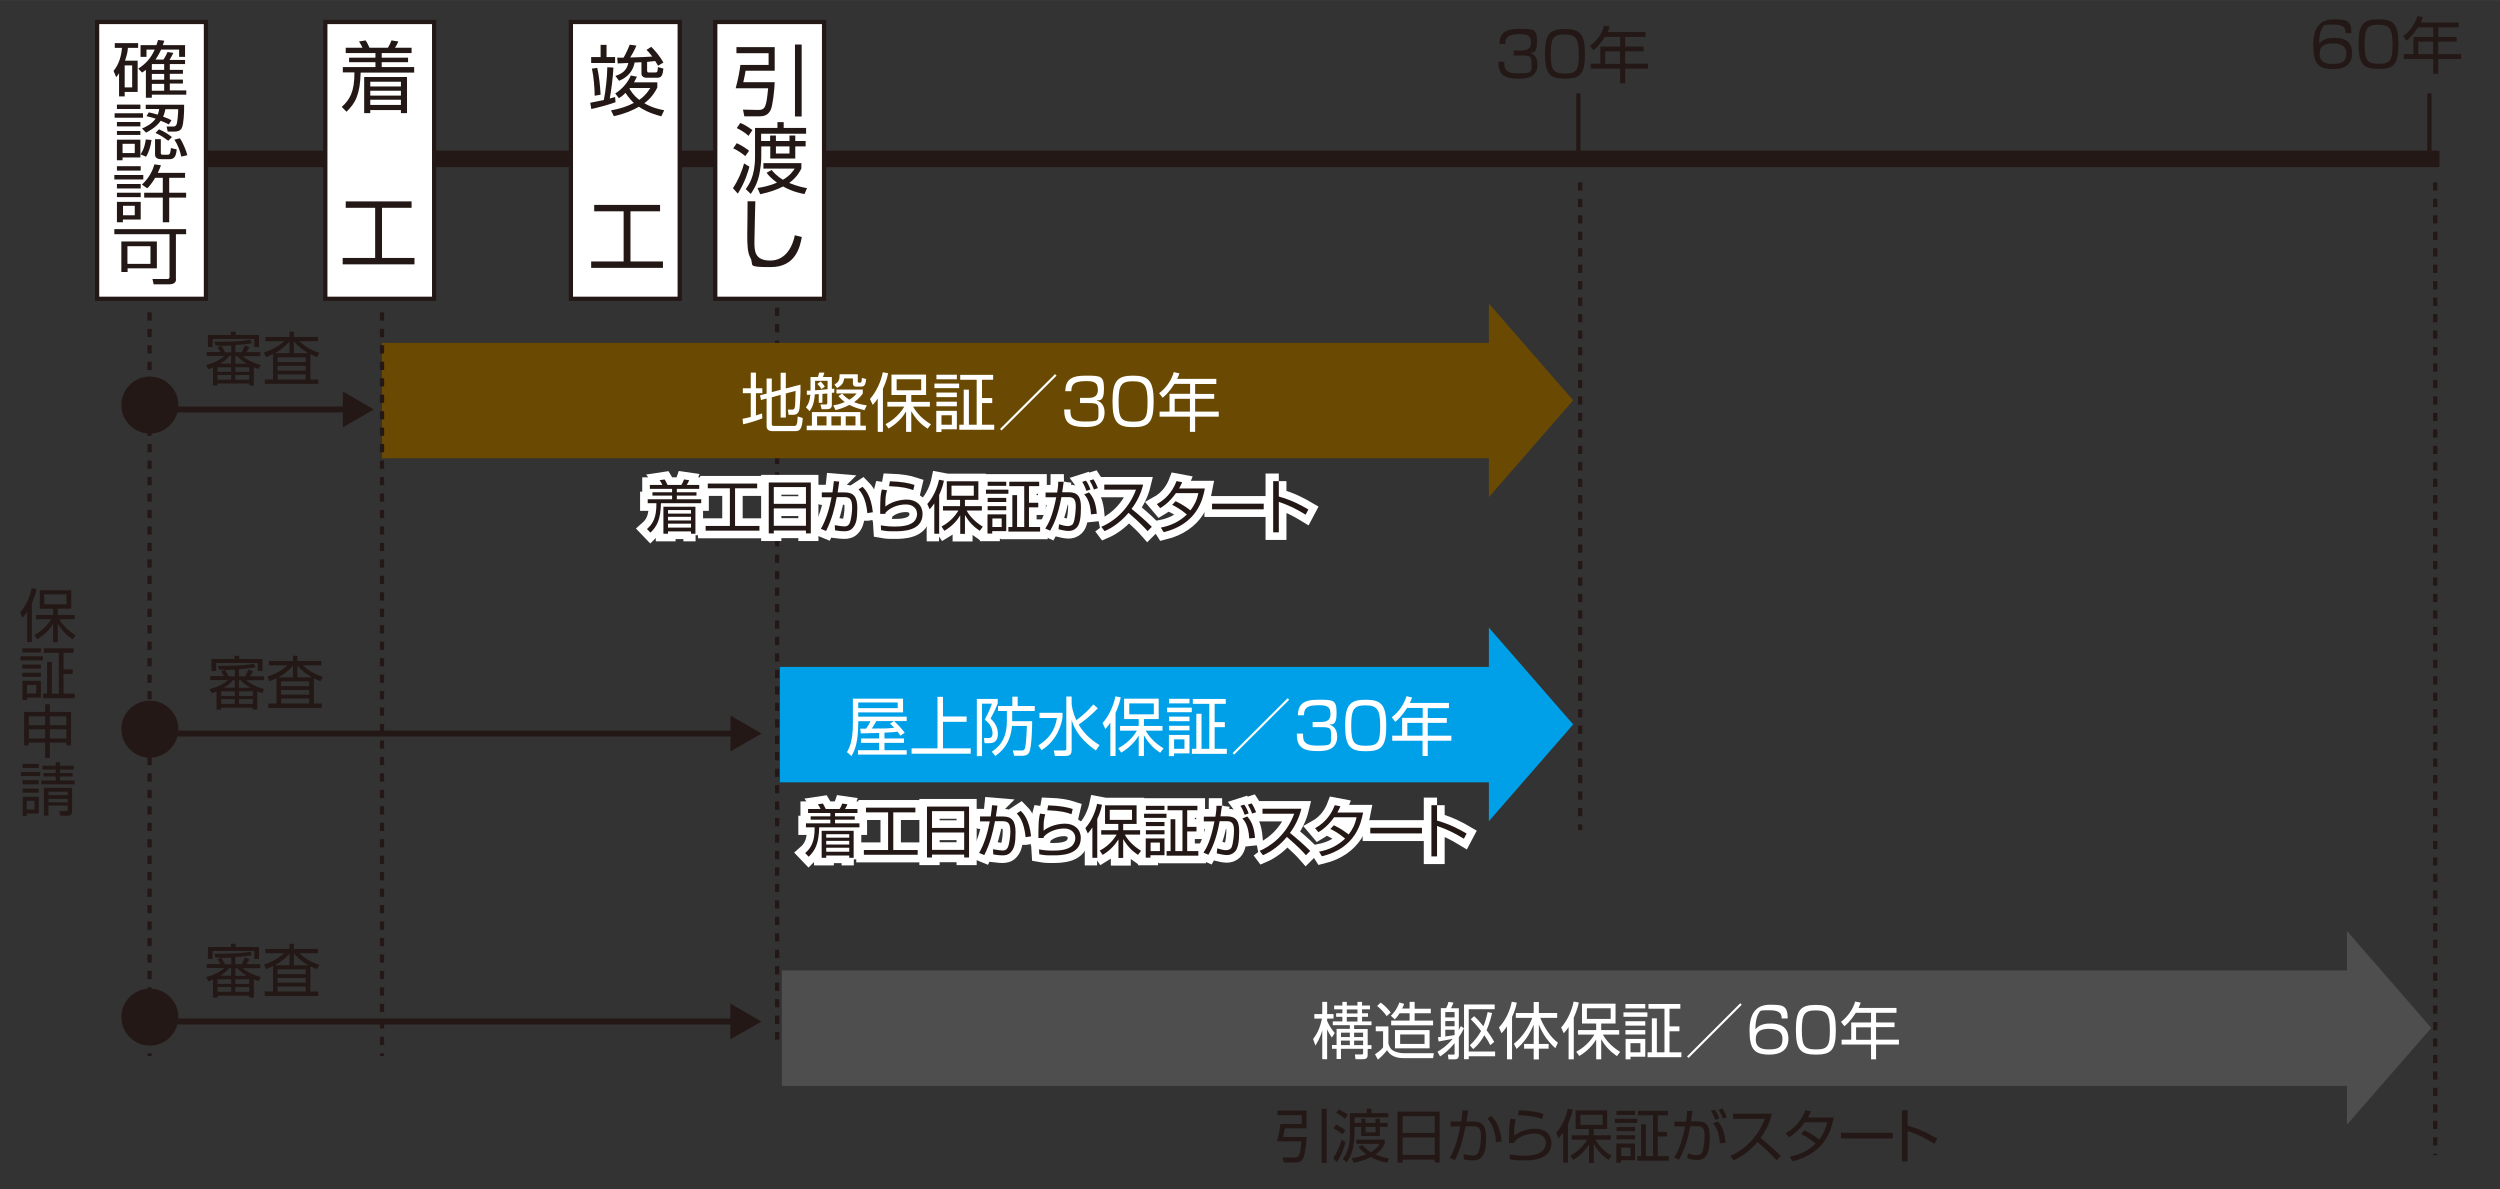
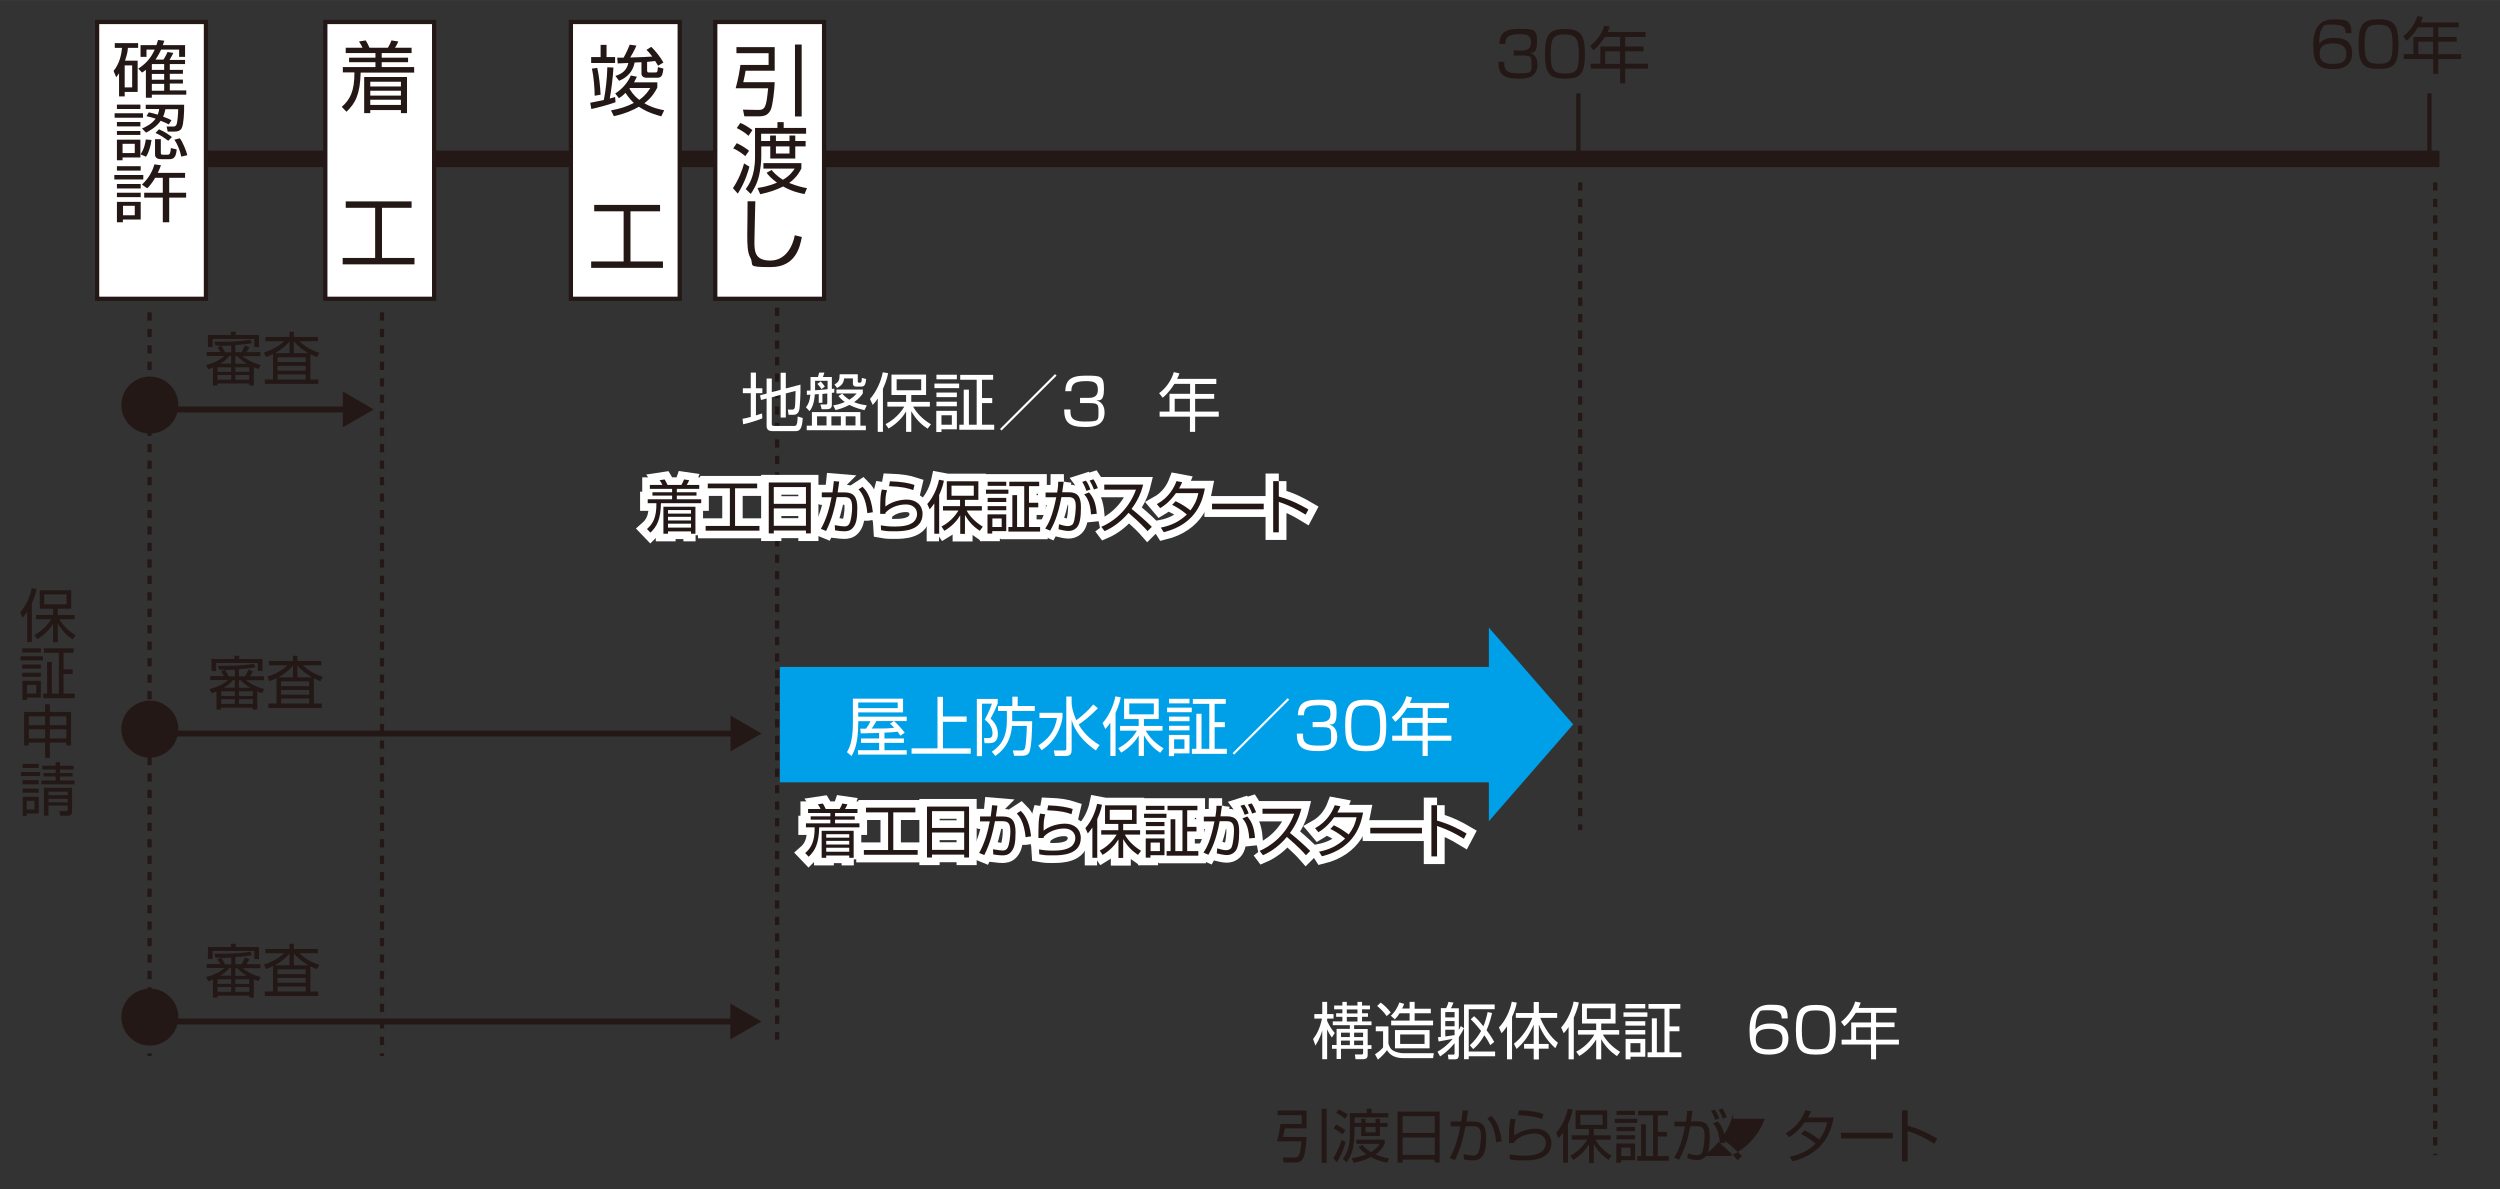
<svg xmlns="http://www.w3.org/2000/svg" width="578.6mm" height="275.2mm" version="1.1" viewBox="0 0 1640 780">
  <rect x="0" y="0" width="1640" height="780" fill="#333333" stroke="none" />
  <defs>
    <style>
      .cls-1 {
        fill: #231815;
      }

      .cls-2 {
        fill: #4e4e4e;
      }

      .cls-3, .cls-4 {
        fill: #fff;
      }

      .cls-4 {
        stroke-width: 2.8px;
      }

      .cls-4, .cls-5, .cls-6, .cls-7 {
        stroke: #231815;
      }

      .cls-8, .cls-5, .cls-6, .cls-9, .cls-7 {
        fill: none;
      }

      .cls-10 {
        fill: #00a0e9;
      }

      .cls-5 {
        stroke-width: 3.9px;
      }

      .cls-6 {
        stroke-width: 10.8px;
      }

      .cls-11 {
        fill: #6a4a03;
      }

      .cls-9 {
        stroke: #fff;
        stroke-width: 10px;
      }

      .cls-7 {
        stroke-dasharray: 5.4 5.4;
        stroke-width: 2.8px;
      }
    </style>
  </defs>
  <g>
    <g id="_レイヤー_1" data-name="レイヤー_1">
-       <polygon class="cls-2" points="1594.9 674.3 1539.6 610.7 1539.6 636.6 512.9 636.6 512.9 712.3 1539.6 712.3 1539.6 737.8 1594.9 674.3" />
      <line class="cls-7" x1="509.8" y1="201.8" x2="509.8" y2="682" />
      <line class="cls-6" x1="106.3" y1="104.2" x2="1600.3" y2="104.2" />
      <g>
        <path class="cls-1" d="M1538.7,21.6c0-2.9-.8-5.5-7.9-5.5s-6,.1-7.6,2.6c-1.4,2.3-1.9,6.5-1.8,10,2.6-3.8,7.9-3.9,9.8-3.9,5.6,0,11.8,1.5,11.8,10s-6.1,10.5-12.4,10.5c-9.7,0-13.1-3.3-13.1-15.8s5.4-16.8,13.3-16.8,11.8,0,11.7,9h-3.9ZM1521.7,35.4c0,5.8,4.6,6.5,8.7,6.5,6.9,0,8.8-2.1,8.8-7s-4.2-6.5-8.7-6.5c-8.3,0-8.8,4.1-8.8,7.1Z" />
        <path class="cls-1" d="M1560.3,12.6c9.8,0,13.1,3.1,13.1,16.5s-3.3,16.1-13.1,16.1-13.1-3-13.1-16.3,3.4-16.3,13.1-16.3ZM1551.2,29c0,10.9,1.8,12.8,9.3,12.8s9-2.2,9-12.6-1.9-13-9.2-13-9.1,2.1-9.1,12.9Z" />
        <path class="cls-1" d="M1612.9,14.7v3.2h-13.4v6.3h12.1v3.1h-12.1v8.2h15v3.2h-15v9.7h-3.3v-9.7h-19.3v-3.2h6.3v-11.3h13v-6.3h-10c-1.1,1.7-3.8,5.9-7.5,8.8l-2.2-2.9c4.5-3.4,7.9-8.4,9.3-13.3l3.6.7c-.3.9-.5,1.7-1.4,3.5h24.9ZM1596.1,27.3h-9.7v8.2h9.7v-8.2Z" />
      </g>
      <g>
        <path class="cls-1" d="M986.8,40.5c0,3.8-.2,7.6,9,7.6s8.9-.6,8.9-5.9-.1-5.8-6.9-5.8h-4.8v-3.3h4.8c2.4,0,6.5,0,6.5-5.2s-3-5.5-7.8-5.5c-8.3,0-8.9,3-9,6.4h-3.9c.3-6.6,2.9-9.9,12.8-9.9s11.9,0,11.9,8.6-3.6,6.7-4.8,7.1c1.3.4,5.1,1.7,5.1,7.7,0,8.9-7.9,9.3-12.3,9.3-10.2,0-13.4-3-13.4-11.1h3.9Z" />
        <path class="cls-1" d="M1026.6,19c9.8,0,13.1,3.1,13.1,16.5s-3.2,16.1-13.1,16.1-13.1-3-13.1-16.3,3.4-16.3,13.1-16.3ZM1017.3,35.4c0,10.9,1.8,12.8,9.4,12.8s9-2.2,9-12.6-1.9-13-9.2-13-9.2,2.1-9.2,12.9Z" />
        <path class="cls-1" d="M1079.5,21v3.2h-13.4v6.3h12.1v3.1h-12.1v8.2h15v3.2h-15v9.7h-3.3v-9.7h-19.3v-3.2h6.3v-11.3h13v-6.3h-10c-1.1,1.7-3.8,5.9-7.5,8.8l-2.2-2.9c4.5-3.4,7.9-8.4,9.3-13.3l3.6.7c-.3.9-.5,1.7-1.4,3.5h24.9ZM1062.7,33.7h-9.7v8.2h9.7v-8.2Z" />
      </g>
-       <polygon class="cls-11" points="1032 262.6 976.7 199.1 976.7 224.9 250.6 224.9 250.6 300.6 976.7 300.6 976.7 326.1 1032 262.6" />
      <line class="cls-5" x1="100.9" y1="268.6" x2="233.6" y2="268.6" />
      <polygon class="cls-1" points="224.9 256.8 245.2 268.6 224.9 280.3 224.9 256.8" />
      <rect class="cls-4" x="213.4" y="14.4" width="71.4" height="181.6" />
      <rect class="cls-4" x="374.5" y="14.4" width="71.4" height="181.6" />
      <g>
        <path class="cls-1" d="M271.8,47.6h-35.2c-.4,14.3-3.4,20-9.3,25.7l-3.1-3.2c5.3-4.7,8.4-10.1,8.3-22.6h-7.6v-3.5h21.4v-3.2h-17.3v-3h17.3v-3h-19.5v-3.5h11c-.8-1.7-1.1-2.3-2.3-4.1l4.4-.7c1.1,1.7,1.5,2.6,2.5,4.8h12.1c1.2-2,1.7-3.2,2.3-4.8l4.5.7c-.6,1.5-1.3,2.8-2.2,4.1h10.9v3.5h-19.6v3h17.3v3h-17.3v3.2h21.3v3.5ZM267,74.2h-4v-2h-20.1v2h-4v-23.7h28.1v23.7ZM263,53.6h-20.1v3.1h20.1v-3.1ZM263,59.5h-20.1v3.2h20.1v-3.2ZM263,65.4h-20.1v3.4h20.1v-3.4Z" />
        <path class="cls-1" d="M270,132.1v4.2h-19.4v32.9h21.3v4.2h-47.1v-4.2h21.3v-32.9h-19.3v-4.2h43.3Z" />
      </g>
      <rect class="cls-4" x="63.7" y="14.4" width="71.4" height="181.6" />
      <g>
        <path class="cls-1" d="M90.3,39.9v20.4h-8.5v2.9h-3.7v-15.2c-1,1.6-1.3,2-1.9,2.6l-1.7-4.1c3.6-4.3,5.2-10.3,5.5-15.1h-4.7v-3.1h15.3v3.1h-6.7c-.1,1.5-.3,3.9-1.9,8.4h8.4ZM86.7,42.9h-4.9v14.4h4.9v-14.4ZM107.1,39.3c1.5-2.2,2.6-4.8,2.8-5.2l3.8.6c-.7,1.5-1.2,2.5-2.5,4.6h10.2v2.7h-10v3.8h8.6v2.6h-8.6v3.8h8.6v2.6h-8.6v4.5h10.8v2.8h-22.6v2h-3.9v-18.3c-1,.7-1.6,1.2-2.5,1.8l-2.5-2.6c4.5-2.9,8.1-6.4,10.8-12.5h-5.4v4.8h-3.9v-7.7h10.4c.6-1.8.8-2.4,1.1-3.4l4.1.5c-.3.8-.4,1.3-1,2.9h14.6v7.7h-3.9v-4.8h-11.8c-1.5,3.3-2.9,5.4-3.7,6.6h5.2ZM99.9,42l-.3.3v3.5h8.1v-3.8h-7.8ZM107.7,48.5h-8.1v3.8h8.1v-3.8ZM107.7,55h-8.1v4.5h8.1v-4.5Z" />
        <path class="cls-1" d="M93.8,74.3v2.9h-18.6v-2.9h18.6ZM92.1,68.6v2.9h-15.4v-2.9h15.4ZM92.1,80v2.9h-15.4v-2.9h15.4ZM92.1,85.9v2.6h-15.4v-2.6h15.4ZM92.1,91.6v11.7h-11.7v1.8h-3.7v-13.5h15.4ZM88.4,94.3h-8v6.1h8v-6.1ZM92.2,101.2c2.7-3.9,3.3-8.5,3.4-9.7l3.8.3c-.5,3.9-1.8,8.3-3.6,11l-3.6-1.6ZM93.3,84.2c2.7-1.2,6.2-2.8,8.8-6.4-2-.7-4-1.1-6-1.6l1.5-2.5c1.4.3,2.2.4,5.9,1.5.6-1.6.8-2.7.9-3.7h-8.8v-2.8h25.2c.1,6.1-.5,12.5-1.3,14.6-.3.9-1.1,3-4.9,3h-4.6l-.7-3.3h4.5c1.5,0,1.9-1.1,2.1-1.6.4-1.2.9-5.3,1-9.8h-8.4c-.4,1.8-.7,3.2-1.5,4.9,3.4,1.2,4.4,1.8,5.5,2.4l-1.8,2.7c-1.3-.7-2.5-1.3-5.3-2.4-2.8,4.2-7.7,6.8-9.6,7.8l-2.6-2.7ZM105.5,91.4v8.9c0,.5,0,1.2,1.3,1.2h3.1c1.7,0,1.9-1.3,2.2-4.4l3.8.9c-.3,3.8-1.2,6.4-4.5,6.4h-5.6c-1.7,0-4.1-.4-4.1-3v-10.1h3.9ZM110.5,92.4c-4-2.9-4.9-3.5-8.5-5.2l2.3-2.4c4.1,1.7,7.5,4.3,8.5,5.1l-2.4,2.4ZM118.9,102.7c-.7-3.5-2.2-7.7-4.5-11.1l3.6-.9c2,2.8,4.1,8,4.9,11.1l-4,.9Z" />
        <path class="cls-1" d="M94,114.8v2.9h-19v-2.9h19ZM92.3,109v2.9h-15.6v-2.9h15.6ZM92.3,120.7v2.9h-15.6v-2.9h15.6ZM92.3,126.4v2.9h-15.6v-2.9h15.6ZM92.3,132.3v11.7h-11.7v1.8h-3.9v-13.4h15.6ZM88.4,135h-7.7v6.2h7.7v-6.2ZM93.1,121.1c5.4-5,7.3-10.2,8.2-13.3l4.3.6c-.5,1.3-1,2.8-2.1,5h17.9v3.2h-10.4v9.8h11.1v3.2h-11.1v16.2h-4.2v-16.2h-12.2v-3.2h12.2v-9.8h-5c-2.4,4.1-4.1,5.8-5.2,6.9l-3.5-2.4Z" />
-         <path class="cls-1" d="M115.5,182.9c0,2.4-1.3,3.6-4.9,3.6h-9.8l-.8-3.5h9.6c1.1,0,1.6-.2,1.6-1.4v-28h-36.2v-3.3h47.1v3.3h-6.7v29.4ZM102.9,176h-19.2v2.4h-4.1v-20h23.3v17.6ZM98.7,161.5h-15.1v11.6h15.1v-11.6Z" />
      </g>
      <g>
        <path class="cls-1" d="M403.9,67c-4.5,1.7-12.2,3.7-16,4.5l-.7-4.1c2.2-.4,5.2-1,8.9-1.8,1.1-5.2,2.2-14.6,2.3-21.5l4,.2c-.2,5.8-1.6,16.3-2.4,20.3.9-.3,1.4-.4,3.5-1l.3,3.5ZM397.9,29.4v8h5.6v3.9h-15.7v-3.9h6.2v-8h4ZM391.8,44.5c1.3,5.8,1.9,12.1,2.2,17.6l-3.9.7c0-4.3-.6-12.6-1.8-17.8l3.5-.5ZM431.2,54v3.4c-1.2,2.4-3.5,6.6-8.5,10.3,5.3,3.1,10.4,4.1,13,4.6l-1.9,4c-8.5-2.3-12.1-4.6-14.7-6.3-3.6,2.1-8.5,4.4-16.4,6.2l-1.9-3.8c6.1-1.1,10.6-2.6,15-4.9-1.4-1.3-3.3-3.3-5.5-6.6-2,2.1-3,2.7-4.3,3.5l-2.4-3.1c4.8-3,8.5-7.6,10.2-11.8l4,.8c-.6,1.2-1.1,2.3-1.9,3.7h15.3ZM424.6,46.5c0,.5,0,1,.8,1h4.6c1.3,0,1.3-.4,1.6-3.5l3.6,1c-.5,3.7-.8,6-4,6h-7.1c-1.4,0-3.3-.7-3.3-2.7v-7.5c-.9,0-3.3.2-4.5.2-1.5,8.3-8.1,11.1-10.2,12l-2.4-3.2c4.1-1.4,7.3-3.2,8.5-8.5-4.3.2-6,.3-7,.3l-.3-3.8c1.1,0,2,0,4.2,0,.4-.7,2.3-4.1,4-8.5l4.4.6c-1.6,3.8-3.3,6.5-4.1,7.8,6.4-.2,10.1-.3,14.5-.6-1.8-2.4-2.7-3.4-3.8-4.4l3.1-2c2.6,2.4,6.3,7.1,8,10.3l-3.5,2.1c-.6-1-1.1-1.8-1.9-3.1-1,.1-2.5.3-5.3.6v6.1ZM413.3,57.7c-.2.2-.3.4-.4.5,2.5,4.1,5,6.2,6.5,7.3,4.4-3.2,6.1-6.1,7.2-7.8h-13.2Z" />
        <path class="cls-1" d="M433,134.4v4.2h-19.4v32.9h21.3v4.2h-47.1v-4.2h21.3v-32.9h-19.3v-4.2h43.3Z" />
      </g>
      <rect class="cls-4" x="469.2" y="14.4" width="71.4" height="181.6" />
      <g>
        <path class="cls-1" d="M508.2,30.9v15.5h-19.1c-.4,2.6-.7,3.9-1.5,7.5h20.6c-.1,4.7-1.3,15.4-2.6,18.1-1.6,3.1-3.5,4.3-7.7,4.3h-9.6l-.9-4.4,9.8.2c4.9.1,5.5-2,6.7-14.2h-21.3c1.8-6.7,2.5-11,3.1-15.3h18.5v-7.7h-21.1v-4h25.3ZM525.9,29.2v47.2h-4.4V29.2h4.4Z" />
        <path class="cls-1" d="M491.6,109.3c-.6,2.5-2.6,9.8-7.6,17.7l-3.2-3.6c3.8-5.6,6.3-12.3,7.3-16.2l3.5,2.1ZM483.3,93.9c3,1.3,6.4,3.6,8.1,5l-2.5,3.5c-2.3-2-5.1-3.8-7.9-5.1l2.3-3.4ZM485.6,80.6c2.2.9,4.4,2.1,8,4.7l-2.6,3.8c-1.9-2-5.8-4.2-7.7-5.1l2.3-3.3ZM510,83.9v-3.8h4.1v3.8h14.7v3.8h-29.5v4.8h5.9v-3.6h3.8v3.6h8.9v-3.6h3.8v3.6h6.8v3.5h-6.8v8h-16.4v-8h-5.9v6.9c0,3.5-.6,8.4-1.4,12-1.4,6.4-4.4,10.6-5.5,12.3l-3.3-3.2c1.9-2.6,6.1-8.2,6.1-21.1v-19h14.8ZM527.8,127.3c-2.6-.5-7.8-1.5-14.1-5-4.2,2.2-8.7,3.7-15,5.1l-1.8-4.1c2.4-.4,6.9-1,12.8-3.5-4-2.9-5.9-5.2-6.8-6.5l3.3-1.8c1,1.2,3,3.7,7.4,6.4,4.7-2.7,6.7-5.8,7.7-7.3h-20.5v-3.6h24.9v3.5c-.9,1.8-2.8,5.7-8,9.5,5.4,2.2,9.7,3.1,11.7,3.4l-1.7,4ZM509,96v4.7h8.9v-4.7h-8.9Z" />
        <path class="cls-1" d="M495.5,132c0,.4-.6,22.4-.6,26.6,0,6.1.2,12.3,10.4,12.3s14.7-9.4,16.1-16.6l4.6,1.2c-1.2,6.1-3.8,19.7-20.4,19.7s-10.6-1.1-13.4-6.2c-1.9-3.5-2-8.8-2-14.9s.3-18.9.2-22.1h5.1Z" />
      </g>
      <line class="cls-4" x1="1035.4" y1="61.2" x2="1035.4" y2="104.4" />
      <line class="cls-7" x1="250.6" y1="204.9" x2="250.6" y2="692.7" />
      <line class="cls-4" x1="1593.7" y1="61.2" x2="1593.7" y2="104.4" />
      <line class="cls-7" x1="1036.6" y1="119.6" x2="1036.6" y2="544.5" />
      <g>
        <path class="cls-3" d="M500.1,274.4c-2.9,1.3-9.5,3.3-12.6,3.9l-.4-3.6c1.2-.2,2.3-.4,5.4-1.2v-15.6h-5.2v-3.2h5.2v-10.3h3.4v10.3h4.2v3.2h-4.2v14.6c2.3-.7,3-1,4-1.3l.2,3.1ZM512.1,255.7v-11.2h3.4v10.3l9.6-2.5c.2,6.9-.5,15.3-.7,16.2-.4,2.1-1.6,3.6-3.9,3.6h-3.2l-.5-3.4h2.9c1.2,0,1.5-.6,1.7-1.6.3-1,.3-3.6.5-10.7l-6.4,1.7v15.8h-3.4v-14.9l-5.8,1.6v17.7c0,.8.5,1.1,1.5,1.1h13.1c.8,0,1.3,0,1.8-1.2.4-1,.5-3.8.6-5l3.3,1c-.4,7.6-2.2,8.6-4.7,8.6h-15.1c-2.4,0-3.9-.9-3.9-3.3v-18.1l-3.7,1-.6-3.1,4.3-1.1v-9.9h3.4v8.9l5.8-1.5Z" />
        <path class="cls-3" d="M539.6,264.2h-2.5v-5.7c-.4,0-2.3.2-2.6.2-.4,7-2.5,9.7-3.4,11l-2.4-2.5c1.8-2.4,2.5-4.3,2.9-8.3-1.1,0-1.5,0-2.3.1v-2.8c1.7,0,1.9,0,2.4,0v-8.9h4.9c0-.3.5-1.9.8-2.9h3.4c-.5,1.6-.5,1.8-1,2.9h5.9v7.8c.7,0,.8,0,1.6-.2v2.6c-1.1.2-1.3.2-1.6.2v7.8c0,1.9-.9,2.9-3.1,2.9h-3.6l-.8-3.1h3.4c.7,0,1.1,0,1.1-1v-6.2c-.5,0-2.8.3-3.2.3v5.8ZM568,282.2h-38.8v-3h3.4v-8.9h31.8v8.9h3.6v3ZM534.7,256c2.1-.1,2.7-.2,8.2-.7v-5.5h-8.2v6.2ZM542.2,273.1h-6.2v6h6.2v-6ZM538.9,255.2c-.7-1-1.7-2.4-2.7-3.4l2.2-1.6c0,.1,1.8,1.9,2.7,3.4l-2.2,1.6ZM551.6,273.1h-6.2v6h6.2v-6ZM566.9,269c-2-.5-5.7-1.3-9.7-3.4-3.7,2-7.1,2.9-9.1,3.4l-1.5-3.1c1.8-.3,4.2-.7,7.6-2.2-2.3-1.7-3.4-2.9-4.2-3.9l2.5-1.6c.8,1,2.3,2.5,4.7,4,2.7-1.8,3.9-3.1,4.8-4.1h-13.3v-2.6h17.3v2.6c-.9,1.3-2.5,3.4-5.7,5.7,3.4,1.4,6.3,1.8,8.3,2.1l-1.5,3.2ZM562.7,250c0,.6,0,1,.8,1h.8c.5,0,1,0,1.1-3.1l2.8.7c-.3,3-.8,5-3.1,5h-3.4c-1.7,0-2.2-1-2.2-2.1v-3.3h-5.7c-.4,2.8-1.3,4.5-4.7,6.3l-1.7-2.3c2.9-1.6,3.4-3,3.4-6.7h11.9v4.6ZM561.2,273.1h-6.4v6h6.4v-6Z" />
        <path class="cls-3" d="M579.2,283.3h-3.4v-21.9c-1.4,2.2-2.4,3.2-3.3,4.2l-1.8-3.9c4.3-4.8,7.3-11.7,8.4-17.5l3.5.6c-.3,1.6-1,5-3.4,10.3v28.1ZM581,278.2c7.9-4.1,11.6-10.4,12.2-11.5h-11.1v-3.1h12.3v-4.5h-9.6v-13.4h22.7v13.4h-9.7v4.5h12.2v3.1h-11c2,3.7,5.9,8.2,11.7,11.6l-2.2,2.9c-3.9-2.6-7.4-5.7-10.7-11.5v13.6h-3.4v-13.4c-2,3.4-5.5,7.7-11.5,11.2l-2-2.9ZM604.3,248.8h-16.1v7.2h16.1v-7.2Z" />
        <path class="cls-3" d="M629.2,251.6v3h-16.2v-3h16.2ZM627.7,245.8v3h-13.4v-3h13.4ZM627.7,257.5v3h-13.4v-3h13.4ZM627.7,263.5v3h-13.4v-3h13.4ZM627.7,269.5v12.1h-10.1v1.8h-3.4v-13.9h13.4ZM624.4,272.4h-6.8v6.2h6.8v-6.2ZM640.7,278.6v-29.5h-10.8v-3.2h21.6v3.2h-7.3v12h6.7v3.3h-6.7v14.2h8v3.3h-22.9v-3.3h2.9v-23h3.4v23h5.2Z" />
        <path class="cls-3" d="M693.1,246.4l-36.1,36-1-1,36.1-36,1,1Z" />
        <path class="cls-3" d="M702.2,268.7c0,3.9-.2,7.8,9.3,7.8s9.1-.6,9.1-6.1-.1-6-7.1-6h-5v-3.4h5c2.5,0,6.7,0,6.7-5.3s-3.1-5.7-8.1-5.7c-8.6,0-9.2,3.1-9.3,6.6h-4c.3-6.8,3-10.2,13.2-10.2s12.2,0,12.2,8.9-3.7,7-4.9,7.3c1.3.5,5.3,1.8,5.3,7.9,0,9.2-8.1,9.6-12.7,9.6-10.6,0-13.8-3.1-13.8-11.5h4.1Z" />
-         <path class="cls-3" d="M743.3,246.4c10.1,0,13.5,3.2,13.5,17.1s-3.4,16.7-13.5,16.7-13.5-3.1-13.5-16.9,3.5-16.9,13.5-16.9ZM733.8,263.4c0,11.3,1.8,13.2,9.7,13.2s9.3-2.3,9.3-13-2-13.5-9.5-13.5-9.5,2.1-9.5,13.3Z" />
        <path class="cls-3" d="M797.9,248.6v3.3h-13.9v6.5h12.5v3.2h-12.5v8.4h15.5v3.3h-15.5v10h-3.4v-10h-19.9v-3.3h6.5v-11.7h13.5v-6.5h-10.3c-1.1,1.8-3.9,6.1-7.7,9.1l-2.3-3c4.7-3.5,8.2-8.7,9.6-13.8l3.7.8c-.3,1-.5,1.7-1.5,3.6h25.7ZM780.6,261.6h-10v8.4h10v-8.4Z" />
      </g>
      <g>
        <path class="cls-3" d="M873.6,680.5c-1-1.5-2-3-3-5.3v19.6h-3.2v-18.8c-1.5,5.3-3.7,8.5-4.5,9.9l-1.5-4.3c2.5-3.2,4.5-7.1,5.8-13.4h-5v-3h5.2v-8h3.2v8h4.2v3h-4.2v1.5c.4.9,1.8,4.3,5,7.9l-1.9,3ZM885.5,672.5h-11.2v-2.5h6.3v-3h-4.1v-2.3h4.1v-2.6h-5.4v-2.5h5.4v-2.4h2.9v2.4h7v-2.4h3v2.4h5.2v2.5h-5.2v2.6h3.9v2.3h-3.9v3h6.2v2.5h-11.4v2.5h8.9v10.6h2.5v2.5h-2.5v3.8c0,1.8-.6,2.9-3.1,2.9h-4.9l-.4-3.1h4.1c1.1,0,1.3-.2,1.3-1.1v-2.6h-14.5v6.7h-2.9v-6.7h-3v-2.5h3v-10.6h8.7v-2.5ZM885.5,677.4h-5.8v2.9h5.8v-2.9ZM885.5,682.6h-5.8v3h5.8v-3ZM890.5,662.2h-7v2.6h7v-2.6ZM890.5,667.1h-7v3h7v-3ZM888.3,680.3h5.9v-2.9h-5.9v2.9ZM888.3,685.6h5.9v-3h-5.9v3Z" />
        <path class="cls-3" d="M910.8,673.1v11.4c.5,1.6,1.1,3.7,3.5,4.9,1.5.8,4.2,1.5,6.5,1.5h19.8l-.5,3.2h-19.7c-4.5,0-8.4-1.5-10.5-5.2-1.8,2.4-3.5,4.1-6,6.2l-1.9-3.5c2.4-1.6,4.1-3,5.3-4.5v-10.6h-4.8v-3.2h8.1ZM909.7,666.6c-1.8-2.5-3.5-4.4-6.3-6.7l2.3-2.2c3.7,2.6,5.9,5.6,6.6,6.5l-2.7,2.4ZM924.7,661.7v-4.5h3.3v4.5h10.6v3h-10.6v4.8h12.1v3.1h-27.5v-3.1h12.1v-4.8h-6.6c-1.5,2.4-2.3,3.1-3.1,4l-2.6-2.4c3.2-2.9,4.9-6.7,5.6-8.7l3.1.9c-.2.8-.4,1.3-1.3,3.1h4.9ZM937.8,687.7h-22.7v-12h22.7v12ZM934.5,678.6h-16v6.2h16v-6.2Z" />
        <path class="cls-3" d="M943,689.9c1.7-1,5.8-3.4,10-8.5-1.1.3-7.1,1.4-9.3,1.8l-.4-2.8c1.2-.1,1.7-.2,1.9-.2v-18.9h3.5c.8-1.6,1.2-2.8,1.5-4.1l3.3.5c-.5,1.3-1.2,2.8-1.7,3.7h5.2v14.3c.5-.9.8-1.5,1.3-2.6l2.1,1.4c-.7,1.4-1.6,3.2-3.4,5.9v11.5c0,3-1.7,3-2.7,3h-4.1l-.4-3.1h3.6c.4,0,.8,0,.8-.6v-6.9c-4.3,5.3-7.8,7.6-9.5,8.7l-1.6-2.9ZM948.1,663.9v3.5h6.1v-3.5h-6.1ZM948.1,669.8v3.4h6.1v-3.4h-6.1ZM948.1,679.9c4-.6,4.5-.6,6.1-.9v-3.5h-6.1v4.4ZM980.5,662h-17v27.8h17.3v3.1h-17.3v1.9h-3.1v-35.9h20.1v3.1ZM977.6,685.6c-.6-1.3-1.7-3.4-3.9-6.5-3,5.5-6,8-7.3,9.1l-2.2-2.5c3.2-3,5.5-6,7.4-9.4-3.6-4.5-5.6-6.6-6.8-7.7l2.2-2c2.2,1.9,4.3,4.3,6.1,6.6.9-2,1.8-4.7,2.8-9.3l2.9.6c-.6,2.6-1.5,6.4-3.6,11.3,3,4,4.3,6.4,5,7.7l-2.6,2.1Z" />
        <path class="cls-3" d="M991.9,694.9h-3.3v-21.6c-1.7,2.5-2.7,3.6-3.6,4.5l-1.7-3.8c4.8-5,7.5-11.9,8.4-16.9l3.3.6c-.3,1.6-.9,4.8-3.1,9.4v27.7ZM993.1,684.7c5.6-4.4,9.5-10.4,12.1-17h-10.8v-3.2h11.7v-7.2h3.4v7.2h12v3.2h-11.1c2.7,6.5,6.9,12.9,11.6,16.3l-1.7,3.6c-4.3-3.9-8.2-8.8-10.8-15.5v12.7h6.4v3.1h-6.4v7.1h-3.4v-7.1h-6.3v-3.1h6.3v-12.7c-2.8,6.7-5.9,11.3-11.2,16l-1.8-3.4Z" />
        <path class="cls-3" d="M1032.3,694.9h-3.3v-21.2c-1.4,2.2-2.3,3.1-3.2,4.1l-1.7-3.8c4.2-4.6,7.1-11.3,8.2-17l3.4.6c-.3,1.6-1,4.8-3.3,10v27.3ZM1034,689.9c7.6-3.9,11.2-10.1,11.9-11.2h-10.7v-3h11.9v-4.3h-9.3v-13h22v13h-9.4v4.3h11.8v3h-10.7c2,3.6,5.7,7.9,11.3,11.3l-2.1,2.8c-3.7-2.6-7.2-5.6-10.3-11.1v13.2h-3.3v-13c-2,3.2-5.3,7.4-11.1,10.8l-2-2.8ZM1056.6,661.4h-15.6v7h15.6v-7Z" />
        <path class="cls-3" d="M1080.7,664.1v2.9h-15.7v-2.9h15.7ZM1079.3,658.6v2.9h-13v-2.9h13ZM1079.3,669.9v2.9h-13v-2.9h13ZM1079.3,675.7v2.9h-13v-2.9h13ZM1079.3,681.5v11.7h-9.7v1.7h-3.2v-13.4h13ZM1076.1,684.3h-6.5v6h6.5v-6ZM1091.9,690.3v-28.6h-10.5v-3.1h20.9v3.1h-7.1v11.6h6.5v3.2h-6.5v13.8h7.8v3.2h-22.2v-3.2h2.8v-22.3h3.3v22.3h5Z" />
-         <path class="cls-3" d="M1142.6,659.1l-34.9,34.9-1-1,34.9-34.9,1,1Z" />
        <path class="cls-3" d="M1168.8,668.2c0-2.9-.9-5.5-7.9-5.5s-6,.1-7.5,2.6c-1.4,2.3-1.9,6.5-1.8,10,2.6-3.8,7.9-3.9,9.8-3.9,5.6,0,11.8,1.5,11.8,10s-6.7,10.4-12.5,10.4c-9.9,0-13-3.5-13-15.9s5.4-16.8,13.3-16.8,11.8,0,11.7,9h-3.9ZM1151.8,681.9c0,6,5,6.5,8.7,6.5,6.8,0,8.8-1.9,8.8-7s-4.2-6.5-8.8-6.5c-8.2,0-8.7,4.1-8.7,7.1Z" />
        <path class="cls-3" d="M1191.2,659.2c9.8,0,13.1,3.1,13.1,16.5s-3.2,16.1-13.1,16.1-13.1-3-13.1-16.3,3.4-16.3,13.1-16.3ZM1182,675.6c0,10.9,1.8,12.8,9.4,12.8s9-2.2,9-12.6-1.9-13-9.2-13-9.2,2.1-9.2,12.9Z" />
        <path class="cls-3" d="M1244.1,661.2v3.2h-13.4v6.3h12.1v3.1h-12.1v8.2h15v3.2h-15v9.7h-3.3v-9.7h-19.3v-3.2h6.3v-11.3h13v-6.3h-10c-1.1,1.7-3.8,5.9-7.5,8.8l-2.2-2.9c4.5-3.4,7.9-8.4,9.3-13.3l3.6.7c-.3.9-.5,1.7-1.4,3.5h24.9ZM1227.3,673.9h-9.7v8.2h9.7v-8.2Z" />
      </g>
      <line class="cls-7" x1="1597.5" y1="119.6" x2="1597.5" y2="757.8" />
      <path class="cls-1" d="M117,265.7c0-10.3-8.4-18.7-18.7-18.7s-18.7,8.4-18.7,18.7,8.4,18.7,18.7,18.7,18.7-8.4,18.7-18.7Z" />
      <g>
        <path class="cls-1" d="M857.1,728.6v11.6h-14.3c-.3,1.9-.5,2.9-1.1,5.6h15.4c0,3.5-1,11.5-2,13.6-1.2,2.3-2.6,3.2-5.8,3.2h-7.2l-.7-3.3h7.3c3.7.2,4.2-1.4,5-10.6h-16c1.4-5,1.9-8.3,2.3-11.4h13.9v-5.8h-15.8v-3h19ZM870.3,727.4v35.4h-3.3v-35.4h3.3Z" />
        <path class="cls-1" d="M882.7,749.2c-.5,1.9-1.9,7.3-5.7,13.2l-2.4-2.7c2.9-4.2,4.7-9.2,5.5-12.1l2.6,1.6ZM876.5,737.7c2.2,1,4.8,2.7,6.1,3.8l-1.9,2.6c-1.8-1.5-3.9-2.9-5.9-3.9l1.8-2.6ZM878.2,727.7c1.6.7,3.3,1.6,6,3.5l-1.9,2.8c-1.4-1.5-4.3-3.2-5.8-3.9l1.8-2.5ZM896.6,730.2v-2.9h3.1v2.9h11v2.8h-22.1v3.6h4.4v-2.7h2.8v2.7h6.6v-2.7h2.8v2.7h5.1v2.6h-5.1v6h-12.3v-6h-4.4v5.2c0,2.6-.5,6.3-1,9-1.1,4.8-3.3,8-4.1,9.2l-2.5-2.4c1.4-1.9,4.6-6.1,4.6-15.8v-14.2h11.1ZM909.9,762.7c-2-.4-5.8-1.1-10.6-3.7-3.1,1.6-6.5,2.8-11.2,3.8l-1.4-3c1.8-.3,5.1-.8,9.6-2.6-3-2.2-4.4-3.9-5.1-4.9l2.5-1.3c.8.9,2.2,2.7,5.6,4.8,3.5-2.1,5-4.3,5.8-5.5h-15.3v-2.7h18.6v2.6c-.6,1.3-2.1,4.3-6,7.1,4.1,1.7,7.2,2.3,8.8,2.6l-1.3,3ZM895.8,739.3v3.5h6.6v-3.5h-6.6Z" />
        <path class="cls-1" d="M944.4,729.2v33.4h-3.2v-1.9h-21.1v1.9h-3.3v-33.4h27.6ZM920.1,743.2h21.1v-11h-21.1v11ZM920.1,757.6h21.1v-11.4h-21.1v11.4Z" />
        <path class="cls-1" d="M963,728.7c-.2,1.2-.3,2.7-1,7h4.6c5.9,0,8.3,2.9,8.3,10.3s-.8,10.4-2.9,12.9c-1.8,2.2-4.3,2.3-5.7,2.3-2.4,0-5-.5-6-.6l-.2-3.4c3.3.6,5.5.8,6.3.8s2.4,0,3.4-2c1.1-2.3,1.7-7.6,1.7-10.4,0-6.3-2-6.9-6.2-6.8h-3.9c-1.4,7.2-3,14.2-7,22.2l-3.4-1.4c3.5-6.1,5.6-13.3,7-20.7h-6.4c0,.1,0-3.2,0-3.2h7c.5-3.4.7-5.4.9-7.4l3.6.3ZM981.5,749.3c-1-10.3-4.4-14.1-5.8-15.6l2.6-1.7c1.8,1.8,5.6,5.7,6.8,16.7l-3.6.6Z" />
        <path class="cls-1" d="M994.4,734.2c-1,3.6-1.1,4.9-1.1,10.8,5.7-4.6,13.4-4.6,14-4.6,6.3,0,10.4,3.8,10.4,9.4,0,11.4-13.4,11.4-18.2,11.4s-5,0-9-.7l-.2-3.2c1.8.3,4.4.8,9.2.8s9.7-.6,12.5-3.2c1.3-1.3,2.1-3.2,2.1-5,0-3.6-2.7-6.3-7.3-6.3s-10.1,1.7-13.4,5.4c0,.3,0,.4-.1.8h-3.4c0-1.4,0-7.3.1-8.2.1-4.3.6-6.3,1-7.8l3.4.5ZM1011.7,734.1c-3.3-1.2-6.7-2.2-15.9-2.6l.6-3.2c7.9.3,12.1,1.1,16.1,2.4l-.8,3.4Z" />
        <path class="cls-1" d="M1028.5,762.7h-3.1v-19.9c-1.3,2-2.2,2.9-3,3.9l-1.6-3.5c3.9-4.3,6.6-10.6,7.7-15.9l3.2.6c-.3,1.5-.9,4.5-3.1,9.4v25.6ZM1030.1,758.1c7.2-3.7,10.5-9.5,11.1-10.5h-10.1v-2.9h11.2v-4.1h-8.7v-12.2h20.7v12.2h-8.8v4.1h11.1v2.9h-10c1.8,3.4,5.4,7.4,10.6,10.6l-2,2.7c-3.5-2.4-6.7-5.2-9.7-10.4v12.4h-3.1v-12.2c-1.8,3.1-5,7-10.4,10.2l-1.8-2.7ZM1051.3,731.3h-14.6v6.6h14.6v-6.6Z" />
        <path class="cls-1" d="M1074,733.9v2.7h-14.7v-2.7h14.7ZM1072.6,728.7v2.7h-12.2v-2.7h12.2ZM1072.6,739.3v2.7h-12.2v-2.7h12.2ZM1072.6,744.7v2.7h-12.2v-2.7h12.2ZM1072.6,750.1v11h-9.2v1.6h-3.1v-12.6h12.2ZM1069.6,752.8h-6.1v5.6h6.1v-5.6ZM1084.4,758.4v-26.8h-9.8v-2.9h19.6v2.9h-6.7v10.9h6.1v3h-6.1v12.9h7.3v3h-20.8v-3h2.6v-20.9h3.1v20.9h4.7Z" />
        <path class="cls-1" d="M1110.3,728.7c-.2,1.6-.5,3.5-1,6.9h4.4c5.8,0,7.9,3,7.9,9.8s-.7,11.3-2.9,13.5c-1.6,1.6-3.5,2.1-5.3,2.1s-4.9-.7-6.5-1.1l.3-3.3c1.9.6,4.2,1.2,5.7,1.2s3.1-.5,3.7-1.9c1.2-2.7,1.6-8.8,1.6-10.9,0-3.9-.8-6.3-4.7-6.2h-4.7c-2.3,12.8-5.5,18.6-7.4,22l-3.2-1.4c2.3-3.6,4.6-7.6,7.2-20.5h-7c0,.1,0-3.1,0-3.1h7.6c.7-4.2.7-5.9.7-7.1h3.7ZM1125.2,734.6c-1.3-3.6-2.2-5.1-2.8-5.9l2.5-.8c1.2,1.6,2.3,3.9,2.9,5.8l-2.6.9ZM1128.2,750c-.5-8.9-3.4-11.9-4.5-13.1l3.2-1.3c2.6,3,4.4,6.3,5.1,14l-3.8.4ZM1130.2,733.7c-.6-1.7-1.8-4.2-2.8-5.8l2.5-.8c1.4,2.1,2.1,3.8,2.9,5.8l-2.6.9Z" />
-         <path class="cls-1" d="M1134.9,758.3c6.4-2.6,17.5-9.9,22.8-24.4h-20.8v-3.3h25.5c-1.4,5.8-4,11.2-7.5,15.9,4.6,3.7,9.1,7.6,13.3,11.8l-2.8,2.8c-2.1-2.4-4.9-5.4-12.5-12-4.3,5.1-9.6,9.4-15.7,12l-2.1-2.8Z" />
+         <path class="cls-1" d="M1134.9,758.3c6.4-2.6,17.5-9.9,22.8-24.4h-20.8v-3.3c-1.4,5.8-4,11.2-7.5,15.9,4.6,3.7,9.1,7.6,13.3,11.8l-2.8,2.8c-2.1-2.4-4.9-5.4-12.5-12-4.3,5.1-9.6,9.4-15.7,12l-2.1-2.8Z" />
        <path class="cls-1" d="M1183.6,741.4c5,2.3,8.8,5.3,9.8,6.1,2.4-3.1,4.2-6.3,5.2-11.3h-14.7c-4.5,6.3-8.6,8.8-10.3,9.8l-2.2-2.6c8-4.4,11.3-10.9,12.9-15.1l3.7.7c-.4,1-.9,2.1-2,4.1h16.9c-1.3,6.8-4.8,23.3-27,28.7l-1.9-3c6.9-1.4,12.1-3.9,17.1-8.6-4.5-3.8-8.1-5.6-9.7-6.3l2.3-2.4Z" />
        <path class="cls-1" d="M1241.6,743.1v3.7h-33.9v-3.7h33.9Z" />
        <path class="cls-1" d="M1251.4,728.3v10.1c8.6,2.4,14.8,5.8,19.4,8.5l-1.8,3.4c-6.9-4.2-10.8-6-17.6-8.4v20h-3.7v-33.6h3.7Z" />
      </g>
      <g>
        <path class="cls-1" d="M20.9,421.2h-3.1v-19.8c-1.3,2-2.2,2.9-3,3.8l-1.6-3.5c3.9-4.3,6.6-10.6,7.6-15.9l3.2.6c-.3,1.5-.9,4.5-3.1,9.3v25.5ZM22.5,416.6c7.1-3.7,10.5-9.5,11.1-10.4h-10v-2.8h11.2v-4.1h-8.7v-12.1h20.6v12.1h-8.8v4.1h11.1v2.8h-10c1.8,3.4,5.4,7.4,10.6,10.5l-2,2.7c-3.5-2.4-6.7-5.2-9.7-10.4v12.3h-3.1v-12.1c-1.8,3-5,7-10.4,10.1l-1.8-2.7ZM43.6,389.9h-14.6v6.5h14.6v-6.5Z" />
        <path class="cls-1" d="M28.2,430.5v2.7h-14.7v-2.7h14.7ZM26.8,425.3v2.7h-12.2v-2.7h12.2ZM26.8,435.9v2.7h-12.2v-2.7h12.2ZM26.8,441.3v2.7h-12.2v-2.7h12.2ZM26.8,446.7v10.9h-9.1v1.6h-3v-12.6h12.2ZM23.8,449.3h-6.1v5.6h6.1v-5.6ZM38.6,454.9v-26.7h-9.8v-2.9h19.5v2.9h-6.6v10.9h6v3h-6v12.9h7.3v3h-20.7v-3h2.6v-20.8h3.1v20.8h4.7Z" />
        <path class="cls-1" d="M29.6,497.2v-10.1h-10.7v1.9h-3.1v-22h13.8v-5h3.1v5h13.9v22h-3.1v-1.9h-10.8v10.1h-3.1ZM18.9,469.9v5.8h10.7v-5.8h-10.7ZM18.9,478.4v6h10.7v-6h-10.7ZM43.5,469.9h-10.8v5.8h10.8v-5.8ZM43.5,478.4h-10.8v6h10.8v-6Z" />
        <path class="cls-1" d="M26.4,506.4v2.7h-12.7v-2.7h12.7ZM25.4,501.1v2.7h-10.6v-2.7h10.6ZM25.4,511.8v2.7h-10.6v-2.7h10.6ZM25.4,517.3v2.7h-10.6v-2.7h10.6ZM25.4,522.7v10.9h-7.8v1.6h-2.7v-12.5h10.6ZM22.6,525.3h-5.1v5.7h5.1v-5.7ZM39.4,500v2.3h8.9v2.5h-8.9v2.3h8.2v2.3h-8.2v2.6h9.5v2.5h-21.8v-2.5h9.4v-2.6h-7.9v-2.3h7.9v-2.3h-8.7v-2.5h8.7v-2.3h3ZM28.8,535.2v-18.4h18.5v15.4c0,.8,0,2.9-3,2.9h-4.8l-.6-3h4.2c.4,0,1.3,0,1.3-.9v-2.8h-12.6v6.6h-3ZM44.4,519.3h-12.6v2.3h12.6v-2.3ZM44.4,524h-12.6v2.3h12.6v-2.3Z" />
      </g>
      <g>
        <g>
          <path class="cls-9" d="M459.9,330.1h-26.3c-.3,10.7-2.5,15-6.9,19.3l-2.3-2.4c4-3.5,6.3-7.6,6.2-16.9h-5.7v-2.6h16v-2.4h-12.9v-2.2h12.9v-2.2h-14.6v-2.6h8.2c-.6-1.3-.8-1.7-1.8-3.1l3.3-.5c.8,1.3,1.1,2,1.9,3.6h9.1c.9-1.5,1.3-2.4,1.7-3.6l3.4.5c-.4,1.1-1,2.1-1.6,3.1h8.2v2.6h-14.7v2.2h12.9v2.2h-12.9v2.4h16v2.6ZM456.3,350.1h-3v-1.5h-15.1v1.5h-3v-17.7h21v17.7ZM453.3,334.6h-15.1v2.3h15.1v-2.3ZM453.3,339h-15.1v2.4h15.1v-2.4ZM453.3,343.5h-15.1v2.6h15.1v-2.6Z" />
          <path class="cls-9" d="M496.7,317.2v3.1h-14.5v24.7h16v3.1h-35.3v-3.1h15.9v-24.7h-14.5v-3.1h32.4Z" />
          <path class="cls-9" d="M531.9,316.5v33.4h-3.2v-1.9h-21.1v1.9h-3.3v-33.4h27.6ZM507.6,330.5h21.1v-11h-21.1v11ZM507.6,344.9h21.1v-11.4h-21.1v11.4Z" />
          <path class="cls-9" d="M550.5,316c-.2,1.2-.3,2.7-1,7h4.6c5.9,0,8.3,2.9,8.3,10.3s-.8,10.4-2.9,12.9c-1.8,2.2-4.3,2.3-5.7,2.3-2.4,0-5-.5-6-.6l-.2-3.4c3.3.6,5.5.8,6.3.8s2.4,0,3.4-2c1.1-2.3,1.7-7.6,1.7-10.4,0-6.3-2-6.9-6.2-6.8h-3.9c-1.4,7.2-3,14.2-7,22.2l-3.4-1.4c3.5-6.1,5.6-13.3,7-20.7h-6.4c0,.1,0-3.2,0-3.2h7c.5-3.4.7-5.4.9-7.4l3.6.3ZM569,336.6c-1-10.3-4.4-14.1-5.8-15.6l2.6-1.7c1.8,1.8,5.6,5.7,6.8,16.7l-3.6.6Z" />
          <path class="cls-9" d="M581.9,321.5c-1,3.6-1.1,4.9-1.1,10.8,5.7-4.6,13.4-4.6,14-4.6,6.3,0,10.4,3.8,10.4,9.4,0,11.4-13.4,11.4-18.2,11.4s-5,0-9-.7l-.2-3.2c1.8.3,4.4.8,9.2.8s9.7-.6,12.5-3.2c1.3-1.3,2.1-3.2,2.1-5,0-3.6-2.7-6.3-7.3-6.3s-10.1,1.7-13.4,5.4c0,.3,0,.4-.1.8h-3.4c0-1.4,0-7.3.1-8.2.1-4.3.6-6.3,1-7.8l3.4.5ZM599.1,321.5c-3.3-1.2-6.7-2.2-15.9-2.6l.6-3.2c7.9.3,12.1,1.1,16.1,2.4l-.8,3.4Z" />
          <path class="cls-9" d="M616,350.1h-3.1v-19.9c-1.3,2-2.2,2.9-3,3.9l-1.6-3.5c3.9-4.3,6.6-10.6,7.7-15.9l3.2.6c-.3,1.5-.9,4.5-3.1,9.4v25.6ZM617.6,345.4c7.2-3.7,10.5-9.5,11.1-10.5h-10.1v-2.9h11.2v-4.1h-8.7v-12.2h20.7v12.2h-8.8v4.1h11.1v2.9h-10c1.8,3.4,5.4,7.4,10.6,10.6l-2,2.7c-3.5-2.4-6.8-5.2-9.7-10.4v12.4h-3.1v-12.2c-1.8,3.1-5,7-10.4,10.2l-1.8-2.7ZM638.8,318.6h-14.6v6.6h14.6v-6.6Z" />
          <path class="cls-9" d="M661.5,321.2v2.7h-14.7v-2.7h14.7ZM660.1,316v2.7h-12.2v-2.7h12.2ZM660.1,326.6v2.7h-12.2v-2.7h12.2ZM660.1,332v2.7h-12.2v-2.7h12.2ZM660.1,337.4v11h-9.2v1.6h-3.1v-12.6h12.2ZM657.1,340.1h-6.1v5.6h6.1v-5.6ZM671.9,345.7v-26.8h-9.8v-2.9h19.6v2.9h-6.7v10.9h6.1v3h-6.1v12.9h7.3v3h-20.8v-3h2.6v-20.9h3.1v20.9h4.7Z" />
          <path class="cls-9" d="M697.8,316c-.2,1.6-.5,3.5-1,6.9h4.4c5.8,0,7.9,3,7.9,9.8s-.7,11.3-2.9,13.5c-1.6,1.6-3.5,2.1-5.3,2.1s-4.9-.7-6.5-1.1l.3-3.3c1.9.6,4.2,1.2,5.7,1.2s3.1-.5,3.7-1.9c1.2-2.7,1.6-8.8,1.6-10.9,0-3.9-.8-6.3-4.7-6.2h-4.7c-2.3,12.8-5.5,18.6-7.4,22l-3.2-1.4c2.3-3.6,4.6-7.6,7.2-20.5h-7c0,.1,0-3.1,0-3.1h7.6c.7-4.2.7-5.9.7-7.1h3.7ZM712.7,322c-1.3-3.6-2.2-5.1-2.8-5.9l2.5-.8c1.2,1.6,2.3,3.9,2.9,5.8l-2.6.9ZM715.7,337.4c-.5-8.9-3.4-11.9-4.5-13.1l3.2-1.3c2.6,3,4.4,6.3,5.1,14l-3.8.4ZM717.6,321c-.6-1.7-1.8-4.2-2.8-5.8l2.5-.8c1.4,2.1,2.1,3.8,2.9,5.8l-2.6.9Z" />
          <path class="cls-9" d="M722.4,345.6c6.4-2.6,17.5-9.9,22.8-24.4h-20.8v-3.3h25.5c-1.4,5.8-4,11.2-7.6,15.9,4.6,3.7,9.1,7.6,13.3,11.8l-2.8,2.8c-2.1-2.4-4.9-5.4-12.5-12-4.3,5.1-9.6,9.4-15.7,12l-2.1-2.8Z" />
          <path class="cls-9" d="M771.1,328.7c5,2.3,8.8,5.3,9.8,6.1,2.4-3.1,4.2-6.3,5.2-11.3h-14.7c-4.5,6.3-8.6,8.8-10.3,9.8l-2.2-2.6c8-4.4,11.3-10.9,12.9-15.1l3.7.7c-.4,1-.9,2.1-2,4.1h16.9c-1.3,6.8-4.8,23.3-27,28.7l-1.9-3c6.9-1.4,12.1-3.9,17.1-8.6-4.5-3.8-8.1-5.6-9.7-6.3l2.3-2.4Z" />
          <path class="cls-9" d="M829,330.4v3.7h-33.9v-3.7h33.9Z" />
          <path class="cls-9" d="M838.9,315.6v10.1c8.6,2.4,14.8,5.8,19.4,8.5l-1.8,3.4c-6.9-4.2-10.8-6-17.6-8.4v20h-3.7v-33.6h3.7Z" />
        </g>
        <g>
          <path class="cls-1" d="M459.9,330.1h-26.3c-.3,10.7-2.5,15-6.9,19.3l-2.3-2.4c4-3.5,6.3-7.6,6.2-16.9h-5.7v-2.6h16v-2.4h-12.9v-2.2h12.9v-2.2h-14.6v-2.6h8.2c-.6-1.3-.8-1.7-1.8-3.1l3.3-.5c.8,1.3,1.1,2,1.9,3.6h9.1c.9-1.5,1.3-2.4,1.7-3.6l3.4.5c-.4,1.1-1,2.1-1.6,3.1h8.2v2.6h-14.7v2.2h12.9v2.2h-12.9v2.4h16v2.6ZM456.3,350.1h-3v-1.5h-15.1v1.5h-3v-17.7h21v17.7ZM453.3,334.6h-15.1v2.3h15.1v-2.3ZM453.3,339h-15.1v2.4h15.1v-2.4ZM453.3,343.5h-15.1v2.6h15.1v-2.6Z" />
          <path class="cls-1" d="M496.7,317.2v3.1h-14.5v24.7h16v3.1h-35.3v-3.1h15.9v-24.7h-14.5v-3.1h32.4Z" />
          <path class="cls-1" d="M531.9,316.5v33.4h-3.2v-1.9h-21.1v1.9h-3.3v-33.4h27.6ZM507.6,330.5h21.1v-11h-21.1v11ZM507.6,344.9h21.1v-11.4h-21.1v11.4Z" />
          <path class="cls-1" d="M550.5,316c-.2,1.2-.3,2.7-1,7h4.6c5.9,0,8.3,2.9,8.3,10.3s-.8,10.4-2.9,12.9c-1.8,2.2-4.3,2.3-5.7,2.3-2.4,0-5-.5-6-.6l-.2-3.4c3.3.6,5.5.8,6.3.8s2.4,0,3.4-2c1.1-2.3,1.7-7.6,1.7-10.4,0-6.3-2-6.9-6.2-6.8h-3.9c-1.4,7.2-3,14.2-7,22.2l-3.4-1.4c3.5-6.1,5.6-13.3,7-20.7h-6.4c0,.1,0-3.2,0-3.2h7c.5-3.4.7-5.4.9-7.4l3.6.3ZM569,336.6c-1-10.3-4.4-14.1-5.8-15.6l2.6-1.7c1.8,1.8,5.6,5.7,6.8,16.7l-3.6.6Z" />
          <path class="cls-1" d="M581.9,321.5c-1,3.6-1.1,4.9-1.1,10.8,5.7-4.6,13.4-4.6,14-4.6,6.3,0,10.4,3.8,10.4,9.4,0,11.4-13.4,11.4-18.2,11.4s-5,0-9-.7l-.2-3.2c1.8.3,4.4.8,9.2.8s9.7-.6,12.5-3.2c1.3-1.3,2.1-3.2,2.1-5,0-3.6-2.7-6.3-7.3-6.3s-10.1,1.7-13.4,5.4c0,.3,0,.4-.1.8h-3.4c0-1.4,0-7.3.1-8.2.1-4.3.6-6.3,1-7.8l3.4.5ZM599.1,321.5c-3.3-1.2-6.7-2.2-15.9-2.6l.6-3.2c7.9.3,12.1,1.1,16.1,2.4l-.8,3.4Z" />
          <path class="cls-1" d="M616,350.1h-3.1v-19.9c-1.3,2-2.2,2.9-3,3.9l-1.6-3.5c3.9-4.3,6.6-10.6,7.7-15.9l3.2.6c-.3,1.5-.9,4.5-3.1,9.4v25.6ZM617.6,345.4c7.2-3.7,10.5-9.5,11.1-10.5h-10.1v-2.9h11.2v-4.1h-8.7v-12.2h20.7v12.2h-8.8v4.1h11.1v2.9h-10c1.8,3.4,5.4,7.4,10.6,10.6l-2,2.7c-3.5-2.4-6.8-5.2-9.7-10.4v12.4h-3.1v-12.2c-1.8,3.1-5,7-10.4,10.2l-1.8-2.7ZM638.8,318.6h-14.6v6.6h14.6v-6.6Z" />
          <path class="cls-1" d="M661.5,321.2v2.7h-14.7v-2.7h14.7ZM660.1,316v2.7h-12.2v-2.7h12.2ZM660.1,326.6v2.7h-12.2v-2.7h12.2ZM660.1,332v2.7h-12.2v-2.7h12.2ZM660.1,337.4v11h-9.2v1.6h-3.1v-12.6h12.2ZM657.1,340.1h-6.1v5.6h6.1v-5.6ZM671.9,345.7v-26.8h-9.8v-2.9h19.6v2.9h-6.7v10.9h6.1v3h-6.1v12.9h7.3v3h-20.8v-3h2.6v-20.9h3.1v20.9h4.7Z" />
          <path class="cls-1" d="M697.8,316c-.2,1.6-.5,3.5-1,6.9h4.4c5.8,0,7.9,3,7.9,9.8s-.7,11.3-2.9,13.5c-1.6,1.6-3.5,2.1-5.3,2.1s-4.9-.7-6.5-1.1l.3-3.3c1.9.6,4.2,1.2,5.7,1.2s3.1-.5,3.7-1.9c1.2-2.7,1.6-8.8,1.6-10.9,0-3.9-.8-6.3-4.7-6.2h-4.7c-2.3,12.8-5.5,18.6-7.4,22l-3.2-1.4c2.3-3.6,4.6-7.6,7.2-20.5h-7c0,.1,0-3.1,0-3.1h7.6c.7-4.2.7-5.9.7-7.1h3.7ZM712.7,322c-1.3-3.6-2.2-5.1-2.8-5.9l2.5-.8c1.2,1.6,2.3,3.9,2.9,5.8l-2.6.9ZM715.7,337.4c-.5-8.9-3.4-11.9-4.5-13.1l3.2-1.3c2.6,3,4.4,6.3,5.1,14l-3.8.4ZM717.6,321c-.6-1.7-1.8-4.2-2.8-5.8l2.5-.8c1.4,2.1,2.1,3.8,2.9,5.8l-2.6.9Z" />
          <path class="cls-1" d="M722.4,345.6c6.4-2.6,17.5-9.9,22.8-24.4h-20.8v-3.3h25.5c-1.4,5.8-4,11.2-7.6,15.9,4.6,3.7,9.1,7.6,13.3,11.8l-2.8,2.8c-2.1-2.4-4.9-5.4-12.5-12-4.3,5.1-9.6,9.4-15.7,12l-2.1-2.8Z" />
          <path class="cls-1" d="M771.1,328.7c5,2.3,8.8,5.3,9.8,6.1,2.4-3.1,4.2-6.3,5.2-11.3h-14.7c-4.5,6.3-8.6,8.8-10.3,9.8l-2.2-2.6c8-4.4,11.3-10.9,12.9-15.1l3.7.7c-.4,1-.9,2.1-2,4.1h16.9c-1.3,6.8-4.8,23.3-27,28.7l-1.9-3c6.9-1.4,12.1-3.9,17.1-8.6-4.5-3.8-8.1-5.6-9.7-6.3l2.3-2.4Z" />
          <path class="cls-1" d="M829,330.4v3.7h-33.9v-3.7h33.9Z" />
          <path class="cls-1" d="M838.9,315.6v10.1c8.6,2.4,14.8,5.8,19.4,8.5l-1.8,3.4c-6.9-4.2-10.8-6-17.6-8.4v20h-3.7v-33.6h3.7Z" />
        </g>
      </g>
      <g>
        <path class="cls-1" d="M154.5,231h3.9c.9-1.3,1.8-3.1,2.3-4.5l2.9,1.3c-.3.6-.7,1.4-1.9,3.2h9.1v2.6h-11.7c2.1,1.8,6.5,4.5,12,5.8l-1.6,2.7c-1.4-.5-2.1-.8-3-1.2v12h-3v-1.3h-20.8v1.3h-3v-11.9c-1.7.7-2.2.9-3.1,1.2l-1.4-2.8c7.3-1.7,11.3-5.2,12.1-5.9h-11.7v-2.6h9c-.5-.9-1.2-2.1-1.9-3.1l2.6-1.1c-.8,0-1.7,0-3.9,0l-.8-2.5c15,0,19.3-.6,23.6-1.4l1.1,2.3c-1.8.3-4.7.9-10.9,1.2v4.5ZM154.6,217.6v2.1h15.3v7.9h-3.1v-5.3h-27.3v5.3h-3.1v-7.9h15.1v-2.1h3.1ZM151.6,240.9h-8.9v3h8.9v-3ZM151.6,246h-8.9v3.1h8.9v-3.1ZM150.5,233.5c-.9,1-2.6,3.1-6,5h7.1v-5h-1.1ZM151.6,226.7c-1.8,0-4.5.1-6.3.2.9,1.5,1.4,2.4,2.4,4.2h4v-4.3ZM161.9,238.6c-1.2-.7-3.5-2.2-6.4-5h-1.1v5h7.4ZM163.5,240.9h-9.1v3h9.1v-3ZM163.5,246h-9.1v3.1h9.1v-3.1Z" />
        <path class="cls-1" d="M203.5,248.9h5.3v2.9h-35.1v-2.9h5.4v-16.7c-1.9,1-3.4,1.6-4.6,2l-1.4-3c7.1-2.1,11.6-5.8,13.3-7.4h-12.3v-2.8h15.8v-3.4h2.9v3.4h15.7v2.8h-12.1c1.8,1.8,6,5.4,13.1,7.6l-1.6,2.9c-1.1-.5-2.4-1-4.3-1.9v16.6ZM189.9,231.7v-7.7c-3.7,4.5-8.9,7.4-9.6,7.7h9.6ZM200.5,234.4h-18.4v3.1h18.4v-3.1ZM200.5,240h-18.4v3.1h18.4v-3.1ZM200.5,245.6h-18.4v3.3h18.4v-3.3ZM202.3,231.7c-2.5-1.5-6.6-4.1-9.5-7.8v7.8h9.5Z" />
      </g>
      <polygon class="cls-10" points="1032 475.2 976.7 411.7 976.7 437.5 511.6 437.5 511.6 513.2 976.7 513.2 976.7 538.7 1032 475.2" />
      <line class="cls-5" x1="100.9" y1="481.2" x2="487.9" y2="481.2" />
      <g>
        <path class="cls-3" d="M576.7,480.8c-6,.2-11.5.3-12,.3l-.4-3.1c.7,0,2.9,0,3.8,0,.3-.4,1.8-2.3,2.9-4.9h-8v1.3c0,13.7-2.8,18.7-4.4,21.6l-3-2.6c1.4-2.5,3.9-6.8,3.9-19.1v-16h32.9v9h-29.4v2.8h31.8v2.9h-8.3c2.5,2.3,4.9,4.9,7,7.6l-2.8,2c-.5-.8-.7-.9-1.9-2.6-1.9.2-4.8.5-8.6.6v3.8h12.8v2.9h-12.8v4.8h14.6v2.9h-32v-2.9h13.9v-4.8h-11.9v-2.9h11.9v-3.6ZM588.9,460.8h-25.9v3.7h25.9v-3.7ZM586.4,473h-11.5c-.5.9-1.1,2-3,4.9,8.8,0,10.3,0,14.7-.5-1.3-1.5-2-2-2.8-2.7l2.6-1.7Z" />
        <path class="cls-3" d="M618.6,470h15.5v3.5h-15.5v17.4h18.2v3.5h-38.8v-3.5h17v-33.8h3.6v12.9Z" />
        <path class="cls-3" d="M654.5,458.4v3c-1.6,4.1-2.8,6.5-4.7,10,3,2.6,4.8,6,4.8,9.9s-1.5,6.2-5.6,6.2h-3.1l-.5-3.4h3.4c1.8,0,2.3-1.5,2.3-3,0-4.9-3.4-7.7-5.1-9,.8-1.6,3.1-5.7,4.7-10.5h-6.5v34.4h-3.4v-37.5h13.5ZM650.5,493.2c3.6-2.5,10-7,10-20.1v-6.7h-5.8v-3.3h9.4v-6.1h3.5v6.1h11.2v3.3h-14.8v6.7h13.1c0,4.4-.3,16.9-1.9,20.4-1.1,2.3-3.9,2.3-5.1,2.3h-4.8l-.9-3.5h5.7c1.3,0,1.7-.3,2.2-1.3.8-1.7,1.3-12.2,1.3-14.8h-9.7c-.8,7.8-3.3,14.2-10.9,19.7l-2.4-2.8Z" />
        <path class="cls-3" d="M697,467.5v3.3c-.6,3.5-2.8,14.3-13.7,21.3l-2.2-3.1c6.5-4.2,10.7-8.9,12.3-18h-11.5v-3.4h15.1ZM719.1,492.4c-3.8-2.6-13-9.3-16.1-20.1v19.6c0,2.3-.6,4-4,4h-7l-.7-3.6h6.8c1.4,0,1.4-.6,1.4-1.3v-34.1h3.5v4.4c0,1.3.5,5.6,3.1,11.1,4.1-3,7.8-6.4,11.1-10.3l3,2.5c-4.7,4.9-9.5,8.6-12.6,10.7,4.2,7.3,10.5,11.5,13.7,13.5l-2.3,3.3Z" />
        <path class="cls-3" d="M731.8,495.9h-3.4v-21.9c-1.4,2.2-2.4,3.2-3.3,4.2l-1.8-3.9c4.3-4.8,7.3-11.7,8.4-17.5l3.5.6c-.3,1.6-1,5-3.4,10.3v28.1ZM733.6,490.8c7.9-4.1,11.6-10.4,12.2-11.5h-11.1v-3.1h12.3v-4.5h-9.6v-13.4h22.7v13.4h-9.7v4.5h12.2v3.1h-11c2,3.7,5.9,8.2,11.7,11.6l-2.2,2.9c-3.9-2.6-7.4-5.7-10.7-11.5v13.6h-3.4v-13.4c-2,3.4-5.5,7.7-11.5,11.2l-2-2.9ZM756.9,461.4h-16.1v7.2h16.1v-7.2Z" />
        <path class="cls-3" d="M781.8,464.2v3h-16.2v-3h16.2ZM780.3,458.4v3h-13.4v-3h13.4ZM780.3,470.1v3h-13.4v-3h13.4ZM780.3,476.1v3h-13.4v-3h13.4ZM780.3,482.1v12.1h-10.1v1.8h-3.4v-13.9h13.4ZM777,485h-6.8v6.2h6.8v-6.2ZM793.3,491.2v-29.5h-10.8v-3.2h21.6v3.2h-7.3v12h6.7v3.3h-6.7v14.2h8v3.3h-22.9v-3.3h2.9v-23h3.4v23h5.2Z" />
        <path class="cls-3" d="M845.7,459l-36.1,36-1-1,36.1-36,1,1Z" />
        <path class="cls-3" d="M854.8,481.3c0,3.9-.2,7.8,9.3,7.8s9.1-.6,9.1-6.1-.1-6-7.1-6h-5v-3.4h5c2.5,0,6.7,0,6.7-5.3s-3.1-5.7-8.1-5.7c-8.6,0-9.2,3.1-9.3,6.6h-4c.3-6.8,3-10.2,13.2-10.2s12.2,0,12.2,8.9-3.7,7-4.9,7.3c1.3.5,5.3,1.8,5.3,7.9,0,9.2-8.1,9.6-12.7,9.6-10.6,0-13.8-3.1-13.8-11.5h4.1Z" />
        <path class="cls-3" d="M895.9,459c10.1,0,13.5,3.2,13.5,17.1s-3.4,16.7-13.5,16.7-13.5-3.1-13.5-16.9,3.5-16.9,13.5-16.9ZM886.4,476c0,11.3,1.8,13.2,9.7,13.2s9.3-2.3,9.3-13-2-13.5-9.5-13.5-9.5,2.1-9.5,13.3Z" />
        <path class="cls-3" d="M950.5,461.2v3.3h-13.9v6.5h12.5v3.2h-12.5v8.4h15.5v3.3h-15.5v10h-3.4v-10h-19.9v-3.3h6.5v-11.7h13.5v-6.5h-10.3c-1.1,1.8-3.9,6.1-7.7,9.1l-2.3-3c4.7-3.5,8.2-8.7,9.6-13.8l3.7.8c-.3,1-.5,1.7-1.5,3.6h25.7ZM933.2,474.2h-10v8.4h10v-8.4Z" />
      </g>
      <path class="cls-1" d="M117,478.3c0-10.3-8.4-18.7-18.7-18.7s-18.7,8.4-18.7,18.7,8.4,18.7,18.7,18.7,18.7-8.4,18.7-18.7Z" />
      <g>
        <g>
          <path class="cls-9" d="M563.7,542.7h-26.3c-.3,10.7-2.5,15-6.9,19.3l-2.3-2.4c4-3.5,6.3-7.6,6.2-16.9h-5.7v-2.6h16v-2.4h-12.9v-2.2h12.9v-2.2h-14.6v-2.6h8.2c-.6-1.3-.8-1.7-1.8-3.1l3.3-.5c.8,1.3,1.1,2,1.9,3.6h9.1c.9-1.5,1.3-2.4,1.7-3.6l3.4.5c-.4,1.1-1,2.1-1.6,3.1h8.2v2.6h-14.7v2.2h12.9v2.2h-12.9v2.4h16v2.6ZM560.1,562.7h-3v-1.5h-15.1v1.5h-3v-17.7h21v17.7ZM557.1,547.2h-15.1v2.3h15.1v-2.3ZM557.1,551.6h-15.1v2.4h15.1v-2.4ZM557.1,556.1h-15.1v2.6h15.1v-2.6Z" />
          <path class="cls-9" d="M600.5,529.8v3.1h-14.5v24.7h16v3.1h-35.3v-3.1h15.9v-24.7h-14.5v-3.1h32.4Z" />
          <path class="cls-9" d="M635.7,529.1v33.4h-3.2v-1.9h-21.1v1.9h-3.3v-33.4h27.6ZM611.4,543.1h21.1v-11h-21.1v11ZM611.4,557.5h21.1v-11.4h-21.1v11.4Z" />
          <path class="cls-9" d="M654.3,528.6c-.2,1.2-.3,2.7-1,7h4.6c5.9,0,8.3,2.9,8.3,10.3s-.8,10.4-2.9,12.9c-1.8,2.2-4.3,2.3-5.7,2.3-2.4,0-5-.5-6-.6l-.2-3.4c3.3.6,5.5.8,6.3.8s2.4,0,3.4-2c1.1-2.3,1.7-7.6,1.7-10.4,0-6.3-2-6.9-6.2-6.8h-3.9c-1.4,7.2-3,14.2-7,22.2l-3.4-1.4c3.5-6.1,5.6-13.3,7-20.7h-6.4c0,.1,0-3.2,0-3.2h7c.5-3.4.7-5.4.9-7.4l3.6.3ZM672.8,549.2c-1-10.3-4.4-14.1-5.8-15.6l2.6-1.7c1.8,1.8,5.6,5.7,6.8,16.7l-3.6.6Z" />
          <path class="cls-9" d="M685.7,534.1c-1,3.6-1.1,4.9-1.1,10.8,5.7-4.6,13.4-4.6,14-4.6,6.3,0,10.4,3.8,10.4,9.4,0,11.4-13.4,11.4-18.2,11.4s-5,0-9-.7l-.2-3.2c1.8.3,4.4.8,9.2.8s9.7-.6,12.5-3.2c1.3-1.3,2.1-3.2,2.1-5,0-3.6-2.7-6.3-7.3-6.3s-10.1,1.7-13.4,5.4c0,.3,0,.4-.1.8h-3.4c0-1.4,0-7.3.1-8.2.1-4.3.6-6.3,1-7.8l3.4.5ZM702.9,534.1c-3.3-1.2-6.7-2.2-15.9-2.6l.6-3.2c7.9.3,12.1,1.1,16.1,2.4l-.8,3.4Z" />
          <path class="cls-9" d="M719.7,562.7h-3.1v-19.9c-1.3,2-2.2,2.9-3,3.9l-1.6-3.5c3.9-4.3,6.6-10.6,7.7-15.9l3.2.6c-.3,1.5-.9,4.5-3.1,9.4v25.6ZM721.4,558c7.2-3.7,10.5-9.5,11.1-10.5h-10.1v-2.9h11.2v-4.1h-8.7v-12.2h20.7v12.2h-8.8v4.1h11.1v2.9h-10c1.8,3.4,5.4,7.4,10.6,10.6l-2,2.7c-3.5-2.4-6.7-5.2-9.7-10.4v12.4h-3.1v-12.2c-1.8,3-5,7-10.4,10.2l-1.8-2.7ZM742.6,531.2h-14.6v6.6h14.6v-6.6Z" />
          <path class="cls-9" d="M765.2,533.8v2.7h-14.7v-2.7h14.7ZM763.9,528.6v2.7h-12.2v-2.7h12.2ZM763.9,539.2v2.7h-12.2v-2.7h12.2ZM763.9,544.6v2.7h-12.2v-2.7h12.2ZM763.9,550v11h-9.2v1.6h-3.1v-12.6h12.2ZM760.9,552.7h-6.1v5.6h6.1v-5.6ZM775.7,558.3v-26.8h-9.8v-2.9h19.6v2.9h-6.7v10.9h6.1v3h-6.1v12.9h7.3v3h-20.8v-3h2.6v-20.9h3.1v20.9h4.7Z" />
          <path class="cls-9" d="M801.6,528.6c-.2,1.6-.5,3.5-1,6.9h4.4c5.8,0,7.9,3,7.9,9.8s-.7,11.3-2.9,13.5c-1.6,1.6-3.5,2.1-5.3,2.1s-4.9-.7-6.5-1.1l.3-3.3c1.9.6,4.2,1.2,5.7,1.2s3.1-.5,3.7-1.9c1.2-2.7,1.6-8.8,1.6-10.9,0-3.9-.8-6.3-4.7-6.2h-4.7c-2.3,12.8-5.5,18.6-7.4,22l-3.2-1.4c2.3-3.6,4.6-7.6,7.2-20.5h-7c0,.1,0-3.1,0-3.1h7.6c.7-4.2.7-5.9.7-7.1h3.7ZM816.5,534.5c-1.3-3.6-2.2-5.1-2.8-5.9l2.5-.8c1.2,1.6,2.3,3.9,2.9,5.8l-2.6.9ZM819.5,550c-.5-8.9-3.4-11.9-4.5-13.1l3.2-1.3c2.6,3,4.4,6.3,5.1,14l-3.8.4ZM821.4,533.6c-.6-1.7-1.8-4.2-2.8-5.8l2.5-.8c1.4,2.1,2.1,3.8,2.9,5.8l-2.6.9Z" />
          <path class="cls-9" d="M826.2,558.2c6.4-2.6,17.5-9.9,22.8-24.4h-20.8v-3.3h25.5c-1.4,5.8-4,11.2-7.5,15.9,4.6,3.7,9.1,7.6,13.3,11.8l-2.8,2.8c-2.1-2.4-4.9-5.4-12.5-12-4.3,5.1-9.6,9.4-15.7,12l-2.1-2.8Z" />
          <path class="cls-9" d="M874.9,541.3c5,2.3,8.8,5.3,9.8,6.1,2.4-3.1,4.2-6.3,5.2-11.3h-14.7c-4.5,6.3-8.6,8.8-10.3,9.8l-2.2-2.6c8-4.4,11.3-10.9,12.9-15.1l3.7.7c-.4,1-.9,2.1-2,4.1h16.9c-1.3,6.8-4.8,23.3-27,28.7l-1.9-3c6.9-1.4,12.1-3.9,17.1-8.6-4.5-3.8-8.1-5.6-9.7-6.3l2.3-2.4Z" />
          <path class="cls-9" d="M932.8,543v3.7h-33.9v-3.7h33.9Z" />
          <path class="cls-9" d="M942.7,528.2v10.1c8.6,2.4,14.8,5.8,19.4,8.5l-1.8,3.4c-6.9-4.2-10.8-6-17.6-8.4v20h-3.7v-33.6h3.7Z" />
        </g>
        <g>
          <path class="cls-1" d="M563.7,542.7h-26.3c-.3,10.7-2.5,15-6.9,19.3l-2.3-2.4c4-3.5,6.3-7.6,6.2-16.9h-5.7v-2.6h16v-2.4h-12.9v-2.2h12.9v-2.2h-14.6v-2.6h8.2c-.6-1.3-.8-1.7-1.8-3.1l3.3-.5c.8,1.3,1.1,2,1.9,3.6h9.1c.9-1.5,1.3-2.4,1.7-3.6l3.4.5c-.4,1.1-1,2.1-1.6,3.1h8.2v2.6h-14.7v2.2h12.9v2.2h-12.9v2.4h16v2.6ZM560.1,562.7h-3v-1.5h-15.1v1.5h-3v-17.7h21v17.7ZM557.1,547.2h-15.1v2.3h15.1v-2.3ZM557.1,551.6h-15.1v2.4h15.1v-2.4ZM557.1,556.1h-15.1v2.6h15.1v-2.6Z" />
          <path class="cls-1" d="M600.5,529.8v3.1h-14.5v24.7h16v3.1h-35.3v-3.1h15.9v-24.7h-14.5v-3.1h32.4Z" />
          <path class="cls-1" d="M635.7,529.1v33.4h-3.2v-1.9h-21.1v1.9h-3.3v-33.4h27.6ZM611.4,543.1h21.1v-11h-21.1v11ZM611.4,557.5h21.1v-11.4h-21.1v11.4Z" />
          <path class="cls-1" d="M654.3,528.6c-.2,1.2-.3,2.7-1,7h4.6c5.9,0,8.3,2.9,8.3,10.3s-.8,10.4-2.9,12.9c-1.8,2.2-4.3,2.3-5.7,2.3-2.4,0-5-.5-6-.6l-.2-3.4c3.3.6,5.5.8,6.3.8s2.4,0,3.4-2c1.1-2.3,1.7-7.6,1.7-10.4,0-6.3-2-6.9-6.2-6.8h-3.9c-1.4,7.2-3,14.2-7,22.2l-3.4-1.4c3.5-6.1,5.6-13.3,7-20.7h-6.4c0,.1,0-3.2,0-3.2h7c.5-3.4.7-5.4.9-7.4l3.6.3ZM672.8,549.2c-1-10.3-4.4-14.1-5.8-15.6l2.6-1.7c1.8,1.8,5.6,5.7,6.8,16.7l-3.6.6Z" />
          <path class="cls-1" d="M685.7,534.1c-1,3.6-1.1,4.9-1.1,10.8,5.7-4.6,13.4-4.6,14-4.6,6.3,0,10.4,3.8,10.4,9.4,0,11.4-13.4,11.4-18.2,11.4s-5,0-9-.7l-.2-3.2c1.8.3,4.4.8,9.2.8s9.7-.6,12.5-3.2c1.3-1.3,2.1-3.2,2.1-5,0-3.6-2.7-6.3-7.3-6.3s-10.1,1.7-13.4,5.4c0,.3,0,.4-.1.8h-3.4c0-1.4,0-7.3.1-8.2.1-4.3.6-6.3,1-7.8l3.4.5ZM702.9,534.1c-3.3-1.2-6.7-2.2-15.9-2.6l.6-3.2c7.9.3,12.1,1.1,16.1,2.4l-.8,3.4Z" />
          <path class="cls-1" d="M719.7,562.7h-3.1v-19.9c-1.3,2-2.2,2.9-3,3.9l-1.6-3.5c3.9-4.3,6.6-10.6,7.7-15.9l3.2.6c-.3,1.5-.9,4.5-3.1,9.4v25.6ZM721.4,558c7.2-3.7,10.5-9.5,11.1-10.5h-10.1v-2.9h11.2v-4.1h-8.7v-12.2h20.7v12.2h-8.8v4.1h11.1v2.9h-10c1.8,3.4,5.4,7.4,10.6,10.6l-2,2.7c-3.5-2.4-6.7-5.2-9.7-10.4v12.4h-3.1v-12.2c-1.8,3-5,7-10.4,10.2l-1.8-2.7ZM742.6,531.2h-14.6v6.6h14.6v-6.6Z" />
          <path class="cls-1" d="M765.2,533.8v2.7h-14.7v-2.7h14.7ZM763.9,528.6v2.7h-12.2v-2.7h12.2ZM763.9,539.2v2.7h-12.2v-2.7h12.2ZM763.9,544.6v2.7h-12.2v-2.7h12.2ZM763.9,550v11h-9.2v1.6h-3.1v-12.6h12.2ZM760.9,552.7h-6.1v5.6h6.1v-5.6ZM775.7,558.3v-26.8h-9.8v-2.9h19.6v2.9h-6.7v10.9h6.1v3h-6.1v12.9h7.3v3h-20.8v-3h2.6v-20.9h3.1v20.9h4.7Z" />
          <path class="cls-1" d="M801.6,528.6c-.2,1.6-.5,3.5-1,6.9h4.4c5.8,0,7.9,3,7.9,9.8s-.7,11.3-2.9,13.5c-1.6,1.6-3.5,2.1-5.3,2.1s-4.9-.7-6.5-1.1l.3-3.3c1.9.6,4.2,1.2,5.7,1.2s3.1-.5,3.7-1.9c1.2-2.7,1.6-8.8,1.6-10.9,0-3.9-.8-6.3-4.7-6.2h-4.7c-2.3,12.8-5.5,18.6-7.4,22l-3.2-1.4c2.3-3.6,4.6-7.6,7.2-20.5h-7c0,.1,0-3.1,0-3.1h7.6c.7-4.2.7-5.9.7-7.1h3.7ZM816.5,534.5c-1.3-3.6-2.2-5.1-2.8-5.9l2.5-.8c1.2,1.6,2.3,3.9,2.9,5.8l-2.6.9ZM819.5,550c-.5-8.9-3.4-11.9-4.5-13.1l3.2-1.3c2.6,3,4.4,6.3,5.1,14l-3.8.4ZM821.4,533.6c-.6-1.7-1.8-4.2-2.8-5.8l2.5-.8c1.4,2.1,2.1,3.8,2.9,5.8l-2.6.9Z" />
          <path class="cls-1" d="M826.2,558.2c6.4-2.6,17.5-9.9,22.8-24.4h-20.8v-3.3h25.5c-1.4,5.8-4,11.2-7.5,15.9,4.6,3.7,9.1,7.6,13.3,11.8l-2.8,2.8c-2.1-2.4-4.9-5.4-12.5-12-4.3,5.1-9.6,9.4-15.7,12l-2.1-2.8Z" />
          <path class="cls-1" d="M874.9,541.3c5,2.3,8.8,5.3,9.8,6.1,2.4-3.1,4.2-6.3,5.2-11.3h-14.7c-4.5,6.3-8.6,8.8-10.3,9.8l-2.2-2.6c8-4.4,11.3-10.9,12.9-15.1l3.7.7c-.4,1-.9,2.1-2,4.1h16.9c-1.3,6.8-4.8,23.3-27,28.7l-1.9-3c6.9-1.4,12.1-3.9,17.1-8.6-4.5-3.8-8.1-5.6-9.7-6.3l2.3-2.4Z" />
          <path class="cls-1" d="M932.8,543v3.7h-33.9v-3.7h33.9Z" />
          <path class="cls-1" d="M942.7,528.2v10.1c8.6,2.4,14.8,5.8,19.4,8.5l-1.8,3.4c-6.9-4.2-10.8-6-17.6-8.4v20h-3.7v-33.6h3.7Z" />
        </g>
      </g>
      <g>
        <path class="cls-1" d="M156.8,443.6h3.9c.9-1.3,1.8-3.1,2.3-4.5l2.9,1.3c-.3.6-.7,1.4-1.9,3.2h9.1v2.6h-11.7c2.1,1.8,6.5,4.5,12,5.8l-1.6,2.7c-1.4-.5-2.1-.8-3-1.2v12h-3v-1.3h-20.8v1.3h-3v-11.9c-1.7.7-2.2.9-3.1,1.2l-1.4-2.8c7.3-1.7,11.3-5.2,12.1-5.9h-11.7v-2.6h9c-.5-.9-1.2-2.1-1.9-3.1l2.6-1.1c-.8,0-1.7,0-3.9,0l-.8-2.5c15,0,19.3-.6,23.6-1.4l1.1,2.3c-1.8.3-4.7.9-10.9,1.2v4.5ZM156.9,430.2v2.1h15.3v7.9h-3.1v-5.3h-27.3v5.3h-3.1v-7.9h15.1v-2.1h3.1ZM154,453.5h-8.9v3h8.9v-3ZM154,458.6h-8.9v3.1h8.9v-3.1ZM152.9,446.1c-.9,1-2.6,3.1-6,5h7.1v-5h-1.1ZM154,439.3c-1.8,0-4.5.1-6.3.2.9,1.5,1.4,2.4,2.4,4.2h4v-4.3ZM164.2,451.2c-1.2-.7-3.5-2.2-6.4-5h-1.1v5h7.4ZM165.9,453.5h-9.1v3h9.1v-3ZM165.9,458.6h-9.1v3.1h9.1v-3.1Z" />
        <path class="cls-1" d="M205.8,461.5h5.3v2.9h-35.1v-2.9h5.4v-16.7c-1.9,1-3.4,1.6-4.6,2l-1.4-3c7.1-2.1,11.6-5.8,13.3-7.4h-12.3v-2.8h15.8v-3.4h2.9v3.4h15.7v2.8h-12.1c1.8,1.8,6,5.4,13.1,7.6l-1.6,2.9c-1.1-.5-2.4-1-4.3-1.9v16.6ZM192.2,444.3v-7.7c-3.7,4.5-8.9,7.4-9.6,7.7h9.6ZM202.8,447h-18.4v3.1h18.4v-3.1ZM202.8,452.6h-18.4v3.1h18.4v-3.1ZM202.8,458.2h-18.4v3.3h18.4v-3.3ZM204.6,444.3c-2.5-1.5-6.6-4.1-9.5-7.8v7.8h9.5Z" />
      </g>
      <line class="cls-5" x1="100.9" y1="670.1" x2="487.8" y2="670.1" />
      <polygon class="cls-1" points="479.1 658.3 499.5 670.1 479.1 681.8 479.1 658.3" />
      <path class="cls-1" d="M117,667.2c0-10.3-8.4-18.7-18.7-18.7s-18.7,8.4-18.7,18.7,8.4,18.7,18.7,18.7,18.7-8.4,18.7-18.7Z" />
      <g>
        <path class="cls-1" d="M154.5,632.5h3.9c.9-1.3,1.8-3.1,2.3-4.5l2.9,1.3c-.3.6-.7,1.4-1.9,3.2h9.1v2.6h-11.7c2.1,1.8,6.5,4.5,12,5.8l-1.6,2.7c-1.4-.5-2.1-.8-3-1.2v12h-3v-1.3h-20.8v1.3h-3v-11.9c-1.7.7-2.2.9-3.1,1.2l-1.4-2.8c7.3-1.7,11.3-5.2,12.1-5.9h-11.7v-2.6h9c-.5-.9-1.2-2.1-1.9-3.1l2.6-1.1c-.8,0-1.7,0-3.9,0l-.8-2.5c15,0,19.3-.6,23.6-1.4l1.1,2.3c-1.8.3-4.7.9-10.9,1.2v4.5ZM154.6,619.1v2.1h15.3v7.9h-3.1v-5.3h-27.3v5.3h-3.1v-7.9h15.1v-2.1h3.1ZM151.6,642.4h-8.9v3h8.9v-3ZM151.6,647.5h-8.9v3.1h8.9v-3.1ZM150.5,635c-.9,1-2.6,3.1-6,5h7.1v-5h-1.1ZM151.6,628.2c-1.8,0-4.5.1-6.3.2.9,1.5,1.4,2.4,2.4,4.2h4v-4.3ZM161.9,640.1c-1.2-.7-3.5-2.2-6.4-5h-1.1v5h7.4ZM163.5,642.4h-9.1v3h9.1v-3ZM163.5,647.5h-9.1v3.1h9.1v-3.1Z" />
        <path class="cls-1" d="M203.5,650.4h5.3v2.9h-35.1v-2.9h5.4v-16.7c-1.9,1-3.4,1.6-4.6,2l-1.4-3c7.1-2.1,11.6-5.8,13.3-7.4h-12.3v-2.8h15.8v-3.4h2.9v3.4h15.7v2.8h-12.1c1.8,1.8,6,5.4,13.1,7.6l-1.6,2.9c-1.1-.5-2.4-1-4.3-1.9v16.6ZM189.9,633.2v-7.7c-3.7,4.5-8.9,7.4-9.6,7.7h9.6ZM200.5,635.9h-18.4v3.1h18.4v-3.1ZM200.5,641.5h-18.4v3.1h18.4v-3.1ZM200.5,647.1h-18.4v3.3h18.4v-3.3ZM202.3,633.2c-2.5-1.5-6.6-4.1-9.5-7.8v7.8h9.5Z" />
      </g>
      <line class="cls-7" x1="98.1" y1="204.9" x2="98.1" y2="692.7" />
      <polygon class="cls-1" points="479.2 469.4 499.6 481.2 479.2 492.9 479.2 469.4" />
    </g>
    <g id="TXT">
      <rect class="cls-8" width="1640" height="780" />
    </g>
  </g>
</svg>